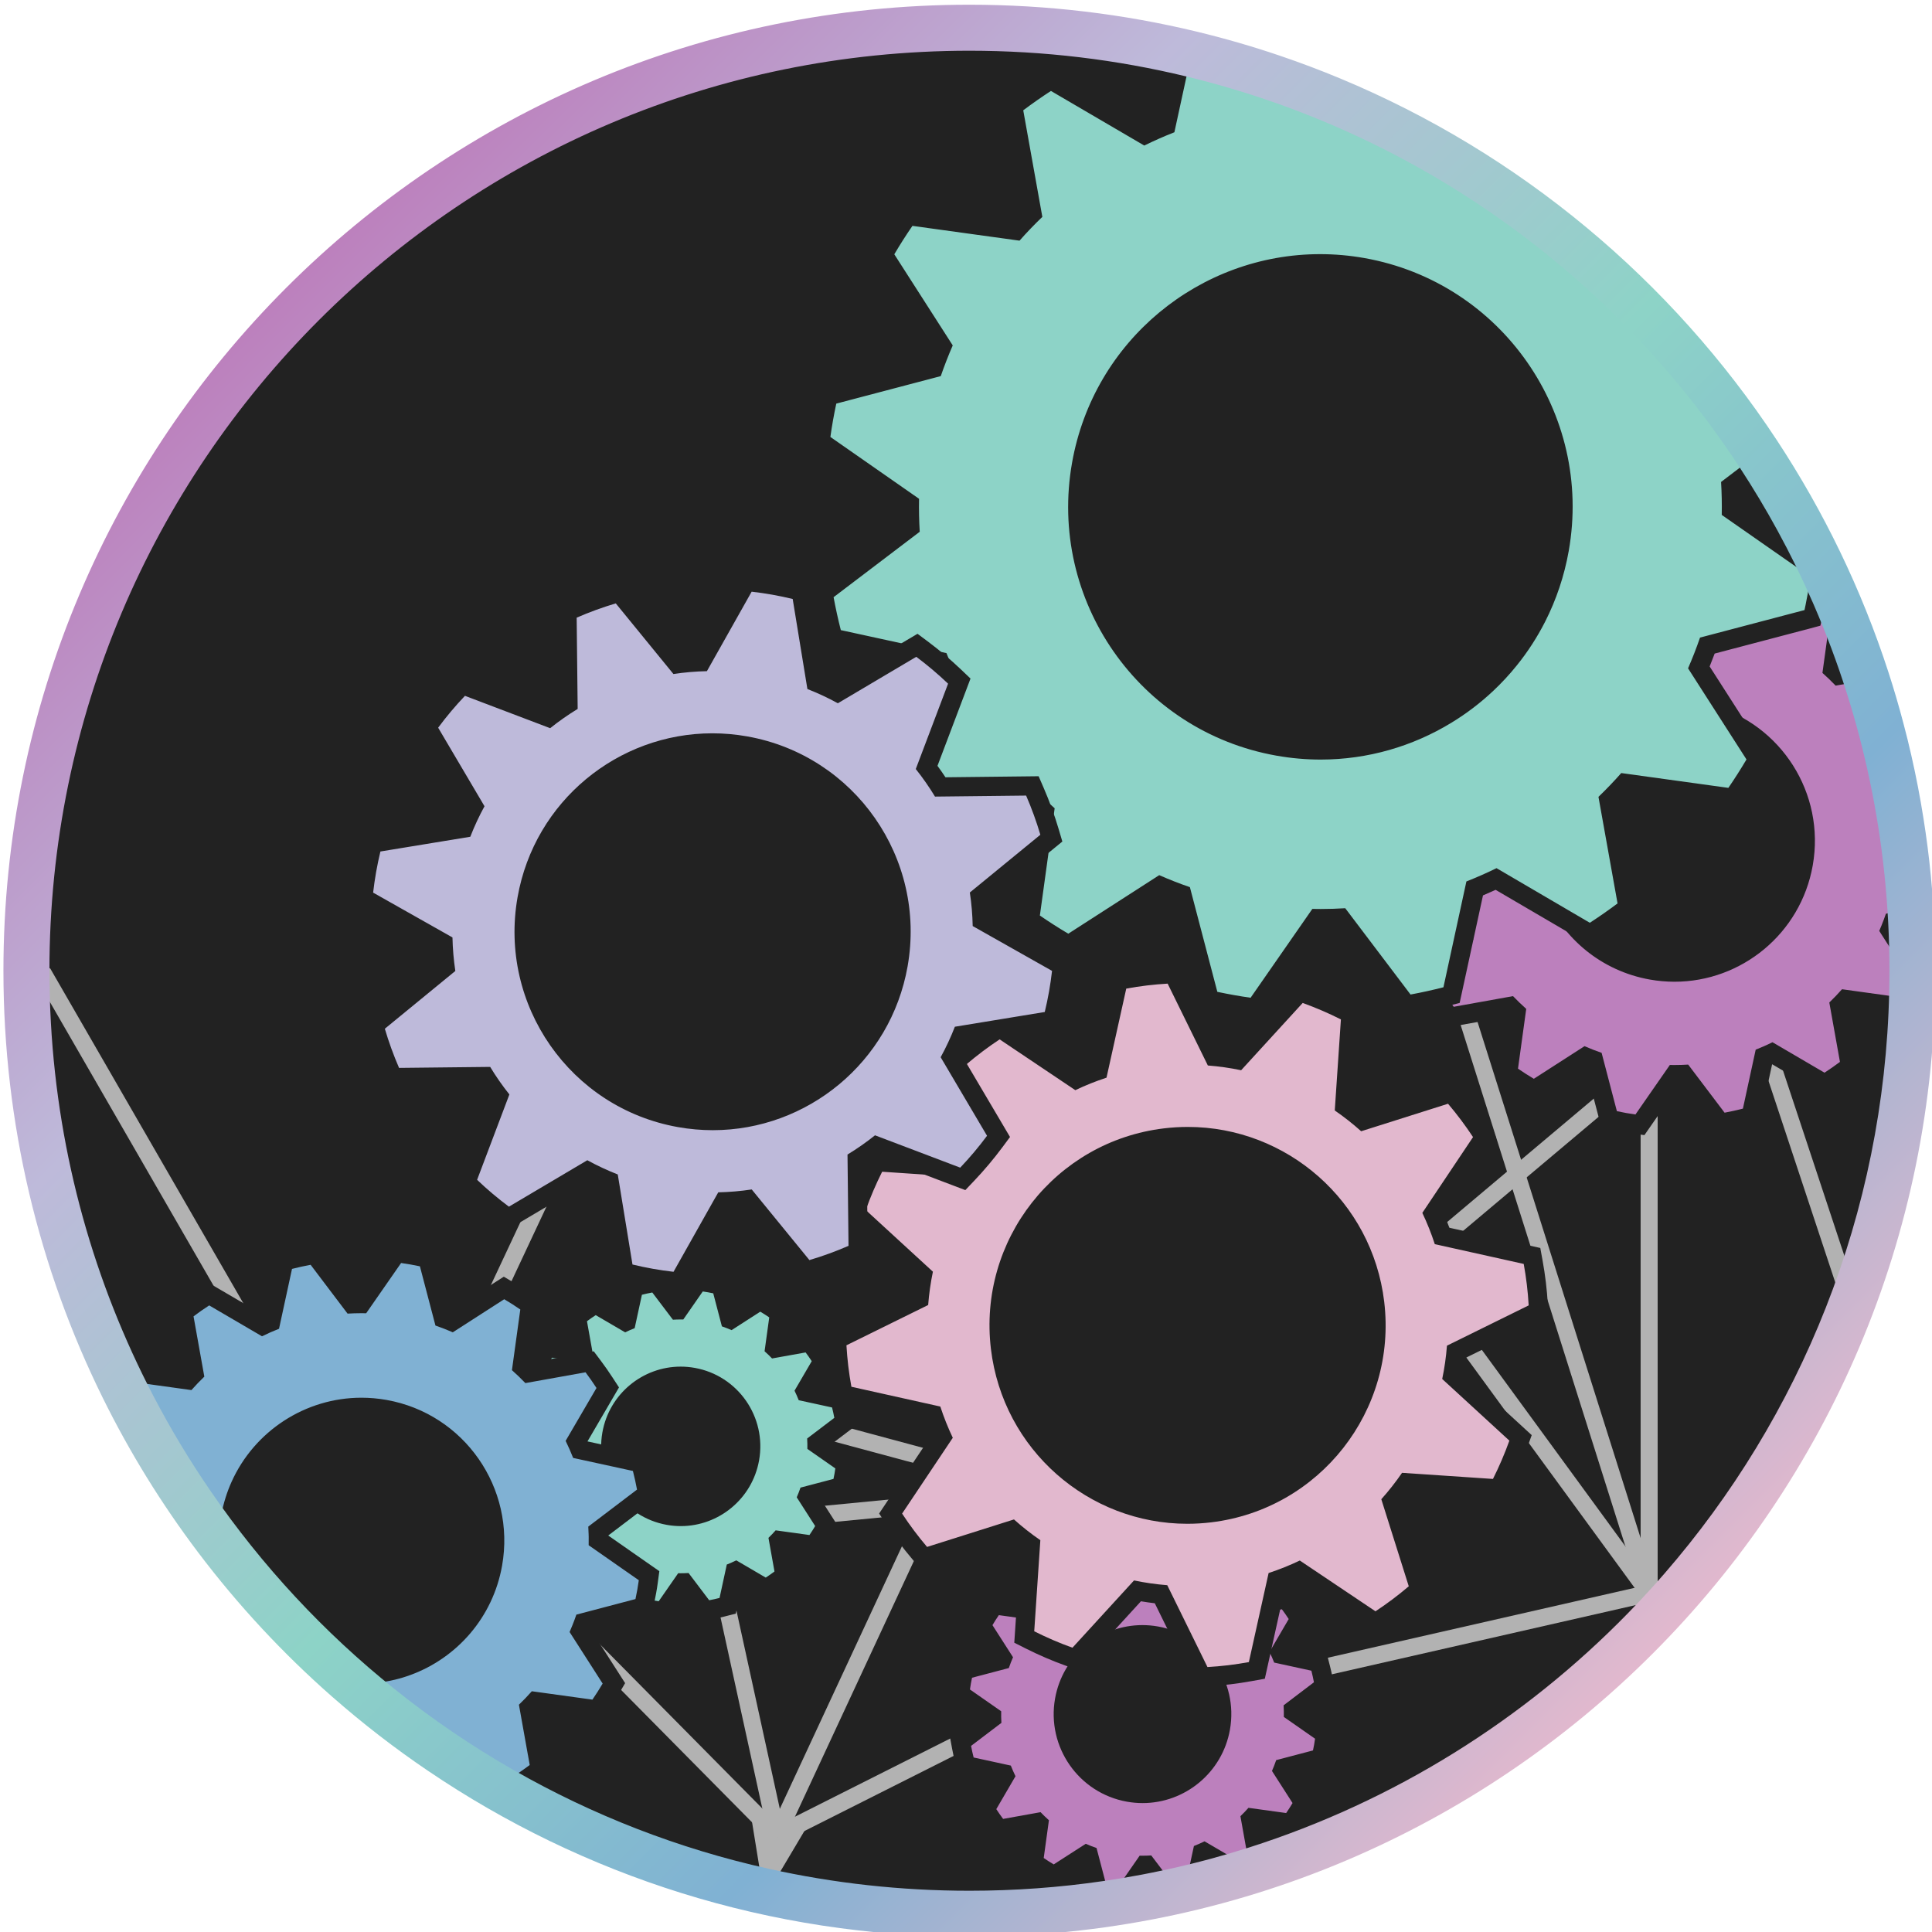
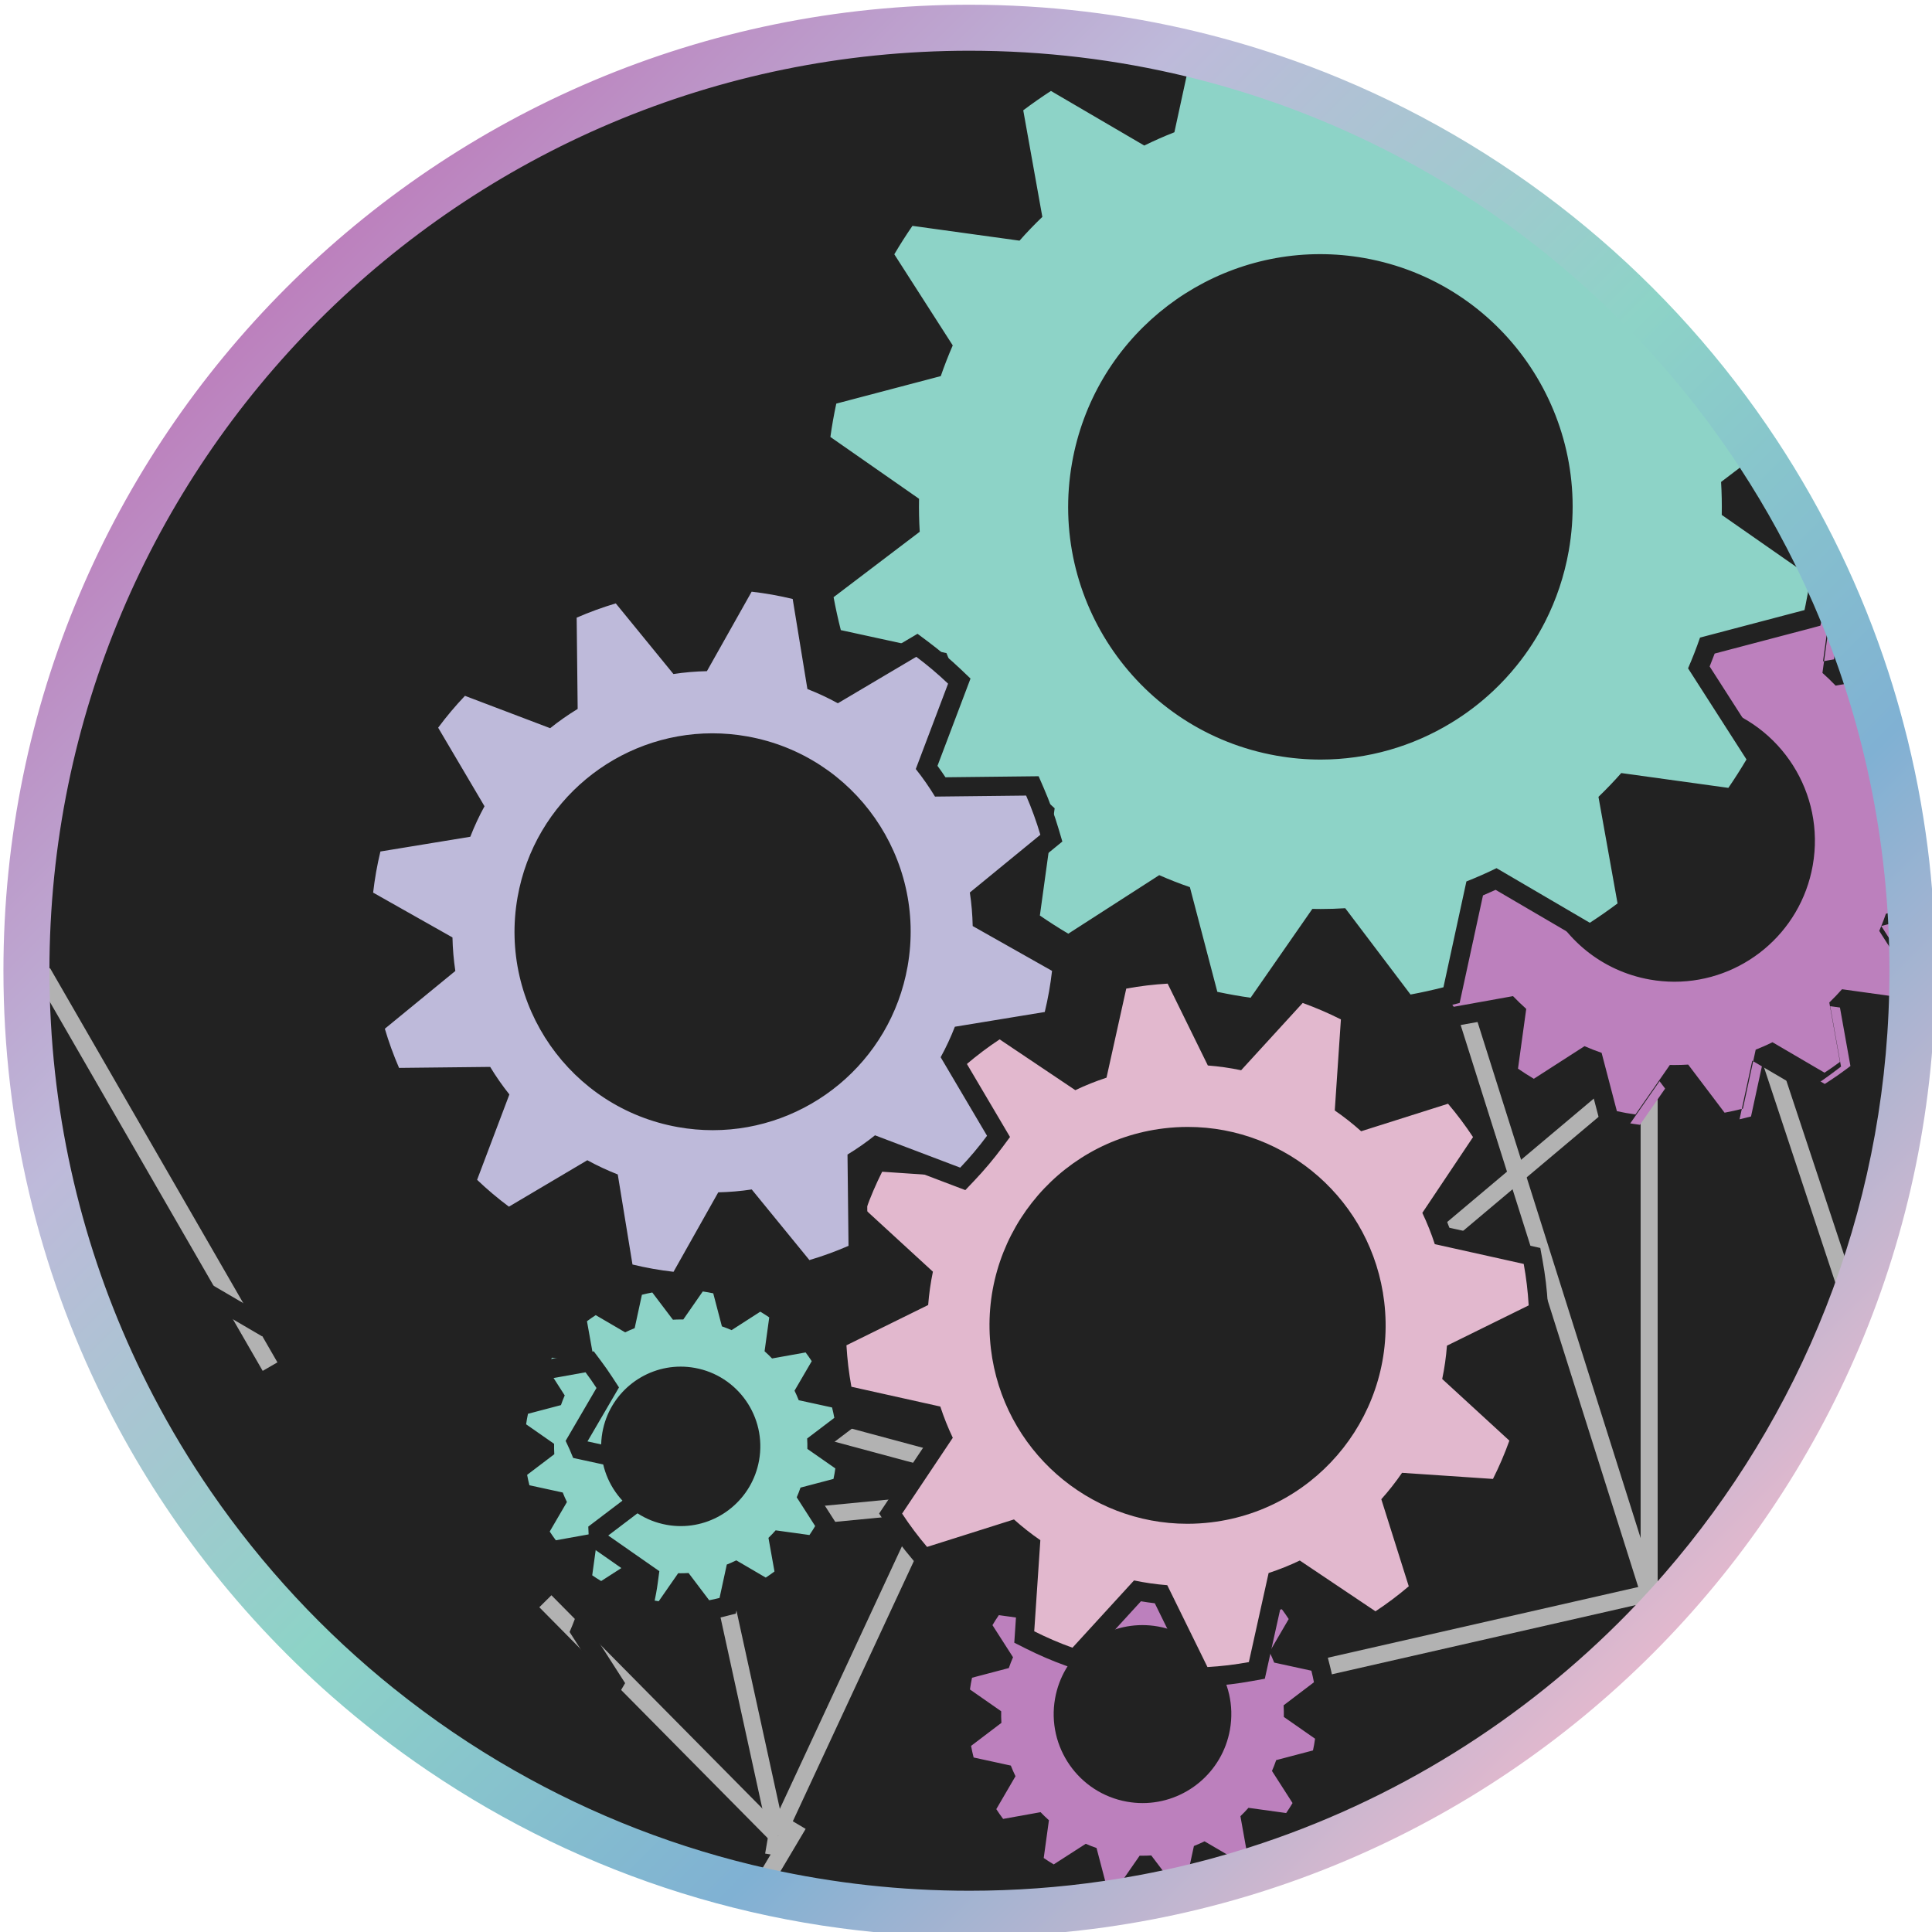
<svg xmlns="http://www.w3.org/2000/svg" id="a" data-name="Слой 1" viewBox="0 0 512 512" version="1.1" width="512" height="512">
  <defs id="defs6">
    <style id="style1">
      .c {
        fill: #80b1d3;
      }

      .d {
        fill: #8dd3c7;
      }

      .e {
        fill: #222;
      }

      .f {
        fill: #e2b8ce;
      }

      .g {
        fill: none;
        stroke: #b2b2b2;
        stroke-miterlimit: 10;
        stroke-width: 8px;
      }

      .h {
        fill: #bc80bd;
      }

      .i {
        fill: url(#b);
      }

      .j {
        fill: #bebada;
      }
    </style>
    <linearGradient id="b" data-name="Безымянный градиент 65" x1="133.306" y1="132.374" x2="774.715" y2="773.784" gradientUnits="userSpaceOnUse" gradientTransform="matrix(0.564,0,0,0.565,0.911,1.256)">
      <stop offset="0" stop-color="#bc80bd" id="stop1" />
      <stop offset=".087" stop-color="#bc96c8" id="stop2" />
      <stop offset=".237" stop-color="#bebada" id="stop3" />
      <stop offset=".506" stop-color="#8dd3c7" id="stop4" />
      <stop offset=".751" stop-color="#80b1d3" id="stop5" />
      <stop offset="1" stop-color="#e2b8ce" id="stop6" />
    </linearGradient>
  </defs>
  <ellipse class="e" cx="257.436" cy="257.691" rx="248.495" ry="247.22" id="ellipse6" style="stroke-width:0.564" />
  <g id="g36" transform="matrix(0.564,0,0,0.565,0.911,1.256)">
    <line class="g" x1="363.433" y1="858.631" x2="361.85" y2="867.861" id="line6" />
    <line class="g" x1="254.641" y1="748.835" x2="363.433" y2="858.631" id="line7" />
    <line class="g" x1="333.211" y1="720.686" x2="363.433" y2="858.631" id="line8" />
    <line class="g" x1="826.29" y1="482.806" x2="869.806" y2="613.949" id="line9" />
    <line class="g" x1="444.531" y1="684.565" x2="363.433" y2="858.631" id="line10" />
-     <line class="g" x1="476.575" y1="801.764" x2="363.433" y2="858.631" id="line11" />
    <line class="g" x1="259.552" y1="720.238" x2="469.455" y2="699.993" id="line12" />
-     <line class="g" x1="355.125" y1="848.213" x2="360.004" y2="878.279" id="line13" />
    <line class="g" x1="373.498" y1="853.572" x2="358.949" y2="878.015" id="line14" />
    <line class="g" x1="364.503" y1="662.861" x2="454.143" y2="686.938" id="line15" />
    <line class="g" x1="773.279" y1="482.806" x2="773.279" y2="745.092" id="line16" />
-     <line class="g" x1="662.905" y1="594.313" x2="773.279" y2="745.092" id="line17" />
    <line class="g" x1="585.762" y1="787.738" x2="773.279" y2="745.092" id="line18" />
    <line class="g" x1="799.389" y1="474.499" x2="656.796" y2="594.313" id="line19" />
    <line class="g" x1="668.839" y1="415.158" x2="773.279" y2="745.092" id="line20" />
    <line class="g" x1="18.441" y1="453.881" x2="125.279" y2="638.783" id="line21" />
-     <line class="g" x1="215.477" y1="638.783" x2="264.531" y2="534.406" id="line22" />
    <g id="g23">
      <path class="h" d="m 766.203,524.968 c -1.501,-0.216 -3.003,-0.453 -4.494,-0.71 -1.46,-0.26 -2.935,-0.552 -4.533,-0.896 l -2.7,-0.583 -2.813,-10.69 -4.468,-17.044 c -1.283,-0.474 -2.568,-0.975 -3.848,-1.501 l -24.161,15.519 -2.391,-1.421 c -2.645,-1.571 -5.23,-3.223 -7.687,-4.907 l -2.292,-1.572 3.926,-28.444 c -0.999,-0.929 -1.993,-1.886 -2.975,-2.865 l -28.247,5.07 -1.666,-2.219 c -1.8,-2.399 -3.563,-4.921 -5.24,-7.494 l -1.518,-2.328 14.482,-24.786 c -0.58,-1.255 -1.136,-2.518 -1.663,-3.779 l -28.068,-6.097 -0.685,-2.699 c -0.733,-2.887 -1.39,-5.878 -1.953,-8.891 l -0.511,-2.733 22.879,-17.341 c -0.055,-1.375 -0.084,-2.76 -0.086,-4.147 l -23.533,-16.377 0.377,-2.733 c 0.212,-1.532 0.453,-3.062 0.719,-4.546 0.246,-1.386 0.537,-2.857 0.89,-4.495 l 0.581,-2.704 27.736,-7.289 c 0.47,-1.275 0.969,-2.552 1.502,-3.848 l -9.69,-15.084 3.944,-2.396 c 6.821,-4.143 13.218,-9.011 19.011,-14.469 l 1.568,-1.478 5.987,0.829 c 0.932,-1.008 1.888,-2.003 2.861,-2.981 l -1.113,-6.216 1.293,-1.599 c 4.932,-6.099 9.247,-12.764 12.827,-19.809 l 2.162,-4.254 16.591,9.694 c 1.265,-0.587 2.529,-1.144 3.787,-1.667 l 6.093,-28.051 2.688,-0.691 c 2.931,-0.753 5.932,-1.412 8.921,-1.958 l 2.723,-0.498 17.338,22.864 c 1.384,-0.053 2.767,-0.08 4.135,-0.082 l 16.387,-23.531 2.731,0.376 c 1.516,0.209 3.045,0.45 4.546,0.718 1.458,0.251 2.888,0.545 4.469,0.875 l 2.726,0.569 7.297,27.761 c 1.273,0.468 2.558,0.967 3.845,1.496 l 17.535,-11.261 0.694,-0.44 5.913,-3.806 2.39,1.411 c 2.653,1.567 5.247,3.223 7.708,4.921 l 2.281,1.574 -3.924,28.426 c 0.985,0.912 1.974,1.863 2.975,2.865 l 16.75,-3.002 1.212,3.731 c 2.531,7.793 4.873,15.772 6.963,23.715 l 0.147,0.562 v 1.8 l -0.614,1.062 -2.271,3.887 c 0.577,1.248 1.133,2.509 1.666,3.777 l 4.075,0.883 0.639,2.786 c 2.209,9.626 4.13,19.569 5.709,29.553 l 0.422,2.666 -2.506,1.894 c 0.053,1.379 0.08,2.757 0.082,4.125 l 3.938,2.734 v 2.078 c 1.087,8.546 1.94,17.314 2.539,26.068 l 0.011,0.153 v 3.625 l -3.358,0.892 -9.897,2.596 c -0.436,1.183 -0.896,2.371 -1.377,3.55 -0.043,0.105 -0.087,0.209 -0.13,0.313 l 15.521,24.153 -1.418,2.39 c -1.56,2.631 -3.208,5.215 -4.899,7.681 l -1.573,2.293 -28.447,-3.935 c -0.931,1.006 -1.887,2.001 -2.862,2.979 l 5.07,28.252 -2.219,1.664 c -2.372,1.779 -4.899,3.541 -7.511,5.235 l -2.325,1.509 -24.772,-14.474 c -1.25,0.581 -2.516,1.139 -3.789,1.671 l -6.095,28.047 -2.688,0.69 c -2.887,0.741 -5.883,1.403 -8.905,1.966 l -2.732,0.509 -17.339,-22.877 c -1.377,0.055 -2.761,0.084 -4.138,0.086 l -16.388,23.548 z m 18.838,-194.34 c -29.85,0 -55.305,21.369 -60.526,50.812 -2.117,11.921 -0.706,24.071 4.08,35.138 8.237,19.05 25.346,32.589 45.767,36.216 3.584,0.637 7.229,0.959 10.837,0.959 29.844,0 55.294,-21.371 60.515,-50.815 5.593,-31.514 -13.435,-61.647 -44.259,-70.094 -1.835,-0.505 -3.711,-0.928 -5.581,-1.258 -3.585,-0.636 -7.228,-0.958 -10.832,-0.958 z" id="path22" />
-       <path class="e" d="m 803.394,263.874 c 1.45,0.2 2.91,0.43 4.37,0.69 1.45,0.25 2.9,0.55 4.34,0.85 l 6.76,25.72 0.43,1.65 c 2.73,0.93 5.41,1.98 8.03,3.12 l 14.82,-9.52 3.6,-2.31 h 0.01 l 0.57,-0.37 1.22,-0.78 3.59,-2.31 c 2.54,1.5 5.02,3.08 7.44,4.75 l -2.56,18.55 -1.31,9.49 c 2.16,1.9 4.22,3.9 6.21,5.97 l 0.5,-0.09 14.73,-2.64 c 2.51,7.73 4.81,15.56 6.89,23.47 v 0.01 l -3.47,5.94 c 1.26,2.58 2.42,5.21 3.48,7.89 l 3.6,0.78 c 2.21,9.63 4.09,19.39 5.65,29.25 l -2.25,1.7 c 0.17,2.85 0.23,5.72 0.17,8.62 l 3.96,2.75 v 0.01 c 1.1,8.61 1.95,17.32 2.55,26.09 v 0.01 l -12.2,3.2 c -0.65,1.9 -1.35,3.76 -2.1,5.6 -0.34,0.82 -0.68,1.63 -1.03,2.44 l 1.22,1.91 14.08,21.91 c -1.5,2.53 -3.08,5.01 -4.74,7.43 l -9.11,-1.26 -6.3,-0.87 -12.64,-1.75 c -1.91,2.16 -3.9,4.23 -5.97,6.22 l 5,27.86 c -2.36,1.77 -4.78,3.45 -7.26,5.06 l -24.44,-14.28 c -2.57,1.27 -5.2,2.43 -7.89,3.48 l -6.01,27.66 c -2.84,0.73 -5.71,1.36 -8.61,1.9 l -17.1,-22.56 c -2.138,0.135 -4.291,0.202 -6.454,0.202 -0.721,0 -1.443,-0.008 -2.166,-0.022 l -9.73,13.98 -6.43,9.24 c -1.46,-0.21 -2.92,-0.44 -4.37,-0.69 -1.46,-0.26 -2.91,-0.55 -4.35,-0.86 l -2.11,-8.02 -5.07,-19.34 c -2.74,-0.94 -5.42,-1.99 -8.03,-3.13 l -23.82,15.3 c -2.54,-1.51 -5.02,-3.09 -7.44,-4.75 l 3.87,-28.04 c -2.15,-1.91 -4.22,-3.91 -6.21,-5.98 l -23.36,4.19 -4.5,0.81 c -1.77,-2.36 -3.46,-4.78 -5.07,-7.25 l 4.88,-8.35 9.4,-16.09 c -1.26,-2.58 -2.42,-5.21 -3.47,-7.89 l -3.78,-0.82 -10.73,-2.33 -13.16,-2.86 c -0.72,-2.84 -1.35,-5.72 -1.89,-8.61 l 22.56,-17.1 c -0.18,-2.86 -0.24,-5.73 -0.18,-8.63 L 656.794,373.914 c 0.2,-1.45 0.43,-2.91 0.69,-4.37 0.26,-1.46 0.55,-2.9 0.86,-4.34 l 27.36,-7.19 c 0.94,-2.74 1.99,-5.41 3.13,-8.03 l -8.48,-13.2 c 7.08,-4.3 13.71,-9.34 19.76,-15.04 l 6.21,0.86 c 1.91,-2.16 3.9,-4.23 5.97,-6.22 l -1.17,-6.53 c 5.11,-6.32 9.59,-13.22 13.34,-20.6 l 14.53,8.49 c 2.58,-1.27 5.2,-2.43 7.89,-3.47 l 6.01,-27.67 c 2.84,-0.73 5.71,-1.36 8.61,-1.89 l 17.1,22.55 c 2.13,-0.127 4.276,-0.193 6.432,-0.193 0.729,0 1.458,0.008 2.188,0.023 l 16.17,-23.22 m -18.196,194.379 c 31.418,0 59.269,-22.515 64.946,-54.529 6.01,-33.87 -14.95,-66.3 -47.5,-75.22 -1.96,-0.54 -3.95,-0.99 -5.99,-1.35 -3.902,-0.692 -7.783,-1.026 -11.613,-1.026 -31.423,0.001 -59.279,22.509 -64.957,54.526 -2.35,13.23 -0.58,26.24 4.38,37.71 8.51,19.68 26.42,34.83 49.11,38.86 3.907,0.694 7.79,1.029 11.624,1.029 m 13.962,-204.048 -3.152,4.526 -13.283,19.074 -14.05,-18.529 -3.344,-4.41 -5.445,0.995 c -3.094,0.566 -6.201,1.247 -9.233,2.027 l -5.376,1.382 -1.178,5.425 -4.936,22.725 -10.159,-5.936 -8.24,-4.815 -4.324,8.509 c -3.437,6.764 -7.58,13.163 -12.315,19.018 l -2.586,3.198 0.725,4.048 0.278,1.553 -1.195,-0.165 -4.269,-0.591 -3.137,2.956 c -5.565,5.243 -11.708,9.919 -18.26,13.898 l -7.889,4.791 4.989,7.766 5.747,8.945 -22.472,5.905 -5.348,1.405 -1.163,5.405 c -0.362,1.683 -0.664,3.206 -0.922,4.656 -0.277,1.556 -0.528,3.144 -0.745,4.719 l -0.754,5.465 4.528,3.151 19.081,13.28 -18.537,14.051 -4.432,3.359 1.021,5.466 c 0.579,3.099 1.256,6.184 2.013,9.169 l 1.369,5.4 5.444,1.183 13.16,2.86 9.566,2.077 -6.846,11.718 -4.879,8.349 -2.805,4.799 3.036,4.657 c 1.727,2.649 3.547,5.252 5.41,7.735 l 3.331,4.441 5.463,-0.983 4.5,-0.81 18.37,-3.295 -3.179,23.037 -0.76,5.507 4.585,3.145 c 2.531,1.736 5.2,3.44 7.932,5.064 l 4.782,2.843 4.681,-3.007 19.563,-12.566 3.787,14.446 2.112,8.028 1.406,5.345 5.403,1.163 c 1.651,0.355 3.177,0.657 4.666,0.922 1.558,0.269 3.112,0.514 4.667,0.738 l 5.496,0.79 3.172,-4.558 6.43,-9.24 6.845,-9.834 14.046,18.53 3.357,4.429 5.463,-1.017 c 3.132,-0.583 6.228,-1.267 9.203,-2.031 l 5.376,-1.382 1.179,-5.424 4.938,-22.725 20.067,11.725 4.789,2.798 4.652,-3.02 c 2.704,-1.756 5.315,-3.575 7.76,-5.409 l 4.439,-3.329 -0.98,-5.461 -4.106,-22.881 7.624,1.055 6.303,0.87 9.108,1.26 5.509,0.762 3.146,-4.586 c 1.748,-2.549 3.451,-5.217 5.06,-7.931 l 2.834,-4.78 -3.004,-4.675 -12.576,-19.569 7.318,-1.919 6.717,-1.762 v -7.251 l -0.021,-0.317 c -0.598,-8.741 -1.449,-17.5 -2.529,-26.045 v -4.138 l -3.658,-2.55 2.511,-1.897 -0.844,-5.333 c -1.597,-10.094 -3.538,-20.139 -5.768,-29.856 l -1.279,-5.572 -4.246,-0.92 0.914,-1.565 1.229,-2.104 v -3.6 l -0.296,-1.135 c -2.109,-8.018 -4.475,-16.08 -7.034,-23.961 l -2.424,-7.464 -7.724,1.384 -10.245,1.836 0.618,-4.477 2.56,-18.55 0.758,-5.49 -4.562,-3.148 c -2.55,-1.759 -5.233,-3.472 -7.975,-5.092 l -4.779,-2.822 -4.667,3.003 -3.59,2.31 -0.333,0.213 -1.457,0.931 -3.6,2.31 -10.569,6.789 -5.906,-22.472 -1.416,-5.387 -5.453,-1.136 c -1.33,-0.277 -2.985,-0.622 -4.646,-0.908 -1.508,-0.269 -3.095,-0.519 -4.67,-0.736 z m -13.962,195.048 c -3.344,0 -6.725,-0.299 -10.05,-0.89 -18.928,-3.362 -34.787,-15.911 -42.423,-33.571 -4.435,-10.256 -5.742,-21.516 -3.779,-32.564 4.84,-27.291 28.432,-47.099 56.096,-47.1 3.342,0 6.719,0.299 10.041,0.888 1.743,0.307 3.48,0.699 5.171,1.165 28.579,7.832 46.212,35.762 41.029,64.971 -4.84,27.293 -28.427,47.101 -56.084,47.101 z" id="path23" />
+       <path class="e" d="m 803.394,263.874 c 1.45,0.2 2.91,0.43 4.37,0.69 1.45,0.25 2.9,0.55 4.34,0.85 l 6.76,25.72 0.43,1.65 c 2.73,0.93 5.41,1.98 8.03,3.12 l 14.82,-9.52 3.6,-2.31 h 0.01 l 0.57,-0.37 1.22,-0.78 3.59,-2.31 c 2.54,1.5 5.02,3.08 7.44,4.75 l -2.56,18.55 -1.31,9.49 c 2.16,1.9 4.22,3.9 6.21,5.97 l 0.5,-0.09 14.73,-2.64 c 2.51,7.73 4.81,15.56 6.89,23.47 v 0.01 l -3.47,5.94 c 1.26,2.58 2.42,5.21 3.48,7.89 l 3.6,0.78 c 2.21,9.63 4.09,19.39 5.65,29.25 l -2.25,1.7 c 0.17,2.85 0.23,5.72 0.17,8.62 l 3.96,2.75 v 0.01 c 1.1,8.61 1.95,17.32 2.55,26.09 v 0.01 l -12.2,3.2 c -0.65,1.9 -1.35,3.76 -2.1,5.6 -0.34,0.82 -0.68,1.63 -1.03,2.44 l 1.22,1.91 14.08,21.91 c -1.5,2.53 -3.08,5.01 -4.74,7.43 l -9.11,-1.26 -6.3,-0.87 -12.64,-1.75 c -1.91,2.16 -3.9,4.23 -5.97,6.22 l 5,27.86 c -2.36,1.77 -4.78,3.45 -7.26,5.06 l -24.44,-14.28 c -2.57,1.27 -5.2,2.43 -7.89,3.48 l -6.01,27.66 c -2.84,0.73 -5.71,1.36 -8.61,1.9 l -17.1,-22.56 c -2.138,0.135 -4.291,0.202 -6.454,0.202 -0.721,0 -1.443,-0.008 -2.166,-0.022 l -9.73,13.98 -6.43,9.24 c -1.46,-0.21 -2.92,-0.44 -4.37,-0.69 -1.46,-0.26 -2.91,-0.55 -4.35,-0.86 l -2.11,-8.02 -5.07,-19.34 c -2.74,-0.94 -5.42,-1.99 -8.03,-3.13 l -23.82,15.3 c -2.54,-1.51 -5.02,-3.09 -7.44,-4.75 l 3.87,-28.04 c -2.15,-1.91 -4.22,-3.91 -6.21,-5.98 l -23.36,4.19 -4.5,0.81 c -1.77,-2.36 -3.46,-4.78 -5.07,-7.25 l 4.88,-8.35 9.4,-16.09 c -1.26,-2.58 -2.42,-5.21 -3.47,-7.89 l -3.78,-0.82 -10.73,-2.33 -13.16,-2.86 c -0.72,-2.84 -1.35,-5.72 -1.89,-8.61 l 22.56,-17.1 c -0.18,-2.86 -0.24,-5.73 -0.18,-8.63 L 656.794,373.914 c 0.2,-1.45 0.43,-2.91 0.69,-4.37 0.26,-1.46 0.55,-2.9 0.86,-4.34 l 27.36,-7.19 c 0.94,-2.74 1.99,-5.41 3.13,-8.03 l -8.48,-13.2 c 7.08,-4.3 13.71,-9.34 19.76,-15.04 l 6.21,0.86 c 1.91,-2.16 3.9,-4.23 5.97,-6.22 l -1.17,-6.53 c 5.11,-6.32 9.59,-13.22 13.34,-20.6 l 14.53,8.49 c 2.58,-1.27 5.2,-2.43 7.89,-3.47 l 6.01,-27.67 c 2.84,-0.73 5.71,-1.36 8.61,-1.89 l 17.1,22.55 c 2.13,-0.127 4.276,-0.193 6.432,-0.193 0.729,0 1.458,0.008 2.188,0.023 l 16.17,-23.22 m -18.196,194.379 c 31.418,0 59.269,-22.515 64.946,-54.529 6.01,-33.87 -14.95,-66.3 -47.5,-75.22 -1.96,-0.54 -3.95,-0.99 -5.99,-1.35 -3.902,-0.692 -7.783,-1.026 -11.613,-1.026 -31.423,0.001 -59.279,22.509 -64.957,54.526 -2.35,13.23 -0.58,26.24 4.38,37.71 8.51,19.68 26.42,34.83 49.11,38.86 3.907,0.694 7.79,1.029 11.624,1.029 m 13.962,-204.048 -3.152,4.526 -13.283,19.074 -14.05,-18.529 -3.344,-4.41 -5.445,0.995 c -3.094,0.566 -6.201,1.247 -9.233,2.027 l -5.376,1.382 -1.178,5.425 -4.936,22.725 -10.159,-5.936 -8.24,-4.815 -4.324,8.509 c -3.437,6.764 -7.58,13.163 -12.315,19.018 l -2.586,3.198 0.725,4.048 0.278,1.553 -1.195,-0.165 -4.269,-0.591 -3.137,2.956 c -5.565,5.243 -11.708,9.919 -18.26,13.898 l -7.889,4.791 4.989,7.766 5.747,8.945 -22.472,5.905 -5.348,1.405 -1.163,5.405 c -0.362,1.683 -0.664,3.206 -0.922,4.656 -0.277,1.556 -0.528,3.144 -0.745,4.719 l -0.754,5.465 4.528,3.151 19.081,13.28 -18.537,14.051 -4.432,3.359 1.021,5.466 c 0.579,3.099 1.256,6.184 2.013,9.169 l 1.369,5.4 5.444,1.183 13.16,2.86 9.566,2.077 -6.846,11.718 -4.879,8.349 -2.805,4.799 3.036,4.657 c 1.727,2.649 3.547,5.252 5.41,7.735 l 3.331,4.441 5.463,-0.983 4.5,-0.81 18.37,-3.295 -3.179,23.037 -0.76,5.507 4.585,3.145 c 2.531,1.736 5.2,3.44 7.932,5.064 l 4.782,2.843 4.681,-3.007 19.563,-12.566 3.787,14.446 2.112,8.028 1.406,5.345 5.403,1.163 l 5.496,0.79 3.172,-4.558 6.43,-9.24 6.845,-9.834 14.046,18.53 3.357,4.429 5.463,-1.017 c 3.132,-0.583 6.228,-1.267 9.203,-2.031 l 5.376,-1.382 1.179,-5.424 4.938,-22.725 20.067,11.725 4.789,2.798 4.652,-3.02 c 2.704,-1.756 5.315,-3.575 7.76,-5.409 l 4.439,-3.329 -0.98,-5.461 -4.106,-22.881 7.624,1.055 6.303,0.87 9.108,1.26 5.509,0.762 3.146,-4.586 c 1.748,-2.549 3.451,-5.217 5.06,-7.931 l 2.834,-4.78 -3.004,-4.675 -12.576,-19.569 7.318,-1.919 6.717,-1.762 v -7.251 l -0.021,-0.317 c -0.598,-8.741 -1.449,-17.5 -2.529,-26.045 v -4.138 l -3.658,-2.55 2.511,-1.897 -0.844,-5.333 c -1.597,-10.094 -3.538,-20.139 -5.768,-29.856 l -1.279,-5.572 -4.246,-0.92 0.914,-1.565 1.229,-2.104 v -3.6 l -0.296,-1.135 c -2.109,-8.018 -4.475,-16.08 -7.034,-23.961 l -2.424,-7.464 -7.724,1.384 -10.245,1.836 0.618,-4.477 2.56,-18.55 0.758,-5.49 -4.562,-3.148 c -2.55,-1.759 -5.233,-3.472 -7.975,-5.092 l -4.779,-2.822 -4.667,3.003 -3.59,2.31 -0.333,0.213 -1.457,0.931 -3.6,2.31 -10.569,6.789 -5.906,-22.472 -1.416,-5.387 -5.453,-1.136 c -1.33,-0.277 -2.985,-0.622 -4.646,-0.908 -1.508,-0.269 -3.095,-0.519 -4.67,-0.736 z m -13.962,195.048 c -3.344,0 -6.725,-0.299 -10.05,-0.89 -18.928,-3.362 -34.787,-15.911 -42.423,-33.571 -4.435,-10.256 -5.742,-21.516 -3.779,-32.564 4.84,-27.291 28.432,-47.099 56.096,-47.1 3.342,0 6.719,0.299 10.041,0.888 1.743,0.307 3.48,0.699 5.171,1.165 28.579,7.832 46.212,35.762 41.029,64.971 -4.84,27.293 -28.427,47.101 -56.084,47.101 z" id="path23" />
    </g>
    <g id="g25">
      <path class="h" d="m 523.033,887.295 c -0.968,-0.139 -1.938,-0.29 -2.906,-0.462 -0.975,-0.173 -1.937,-0.364 -2.893,-0.566 l -2.715,-0.575 -4.646,-17.69 c -0.293,-0.112 -0.585,-0.227 -0.878,-0.343 l -15.396,9.891 -2.39,-1.416 c -1.706,-1.011 -3.372,-2.074 -4.953,-3.161 l -2.289,-1.572 2.504,-18.134 c -0.226,-0.215 -0.451,-0.432 -0.675,-0.649 l -18.008,3.23 -1.665,-2.22 c -1.172,-1.563 -2.308,-3.188 -3.375,-4.83 l -1.512,-2.326 9.229,-15.798 c -0.128,-0.285 -0.254,-0.571 -0.378,-0.857 l -17.886,-3.888 -0.69,-2.688 c -0.476,-1.851 -0.901,-3.779 -1.266,-5.731 l -0.51,-2.733 14.59,-11.06 c -0.009,-0.314 -0.016,-0.628 -0.019,-0.94 l -15.001,-10.443 0.38,-2.735 c 0.136,-0.976 0.289,-1.952 0.462,-2.929 0.172,-0.975 0.365,-1.945 0.573,-2.907 l 0.584,-2.699 17.678,-4.645 c 0.111,-0.292 0.226,-0.583 0.341,-0.874 l -9.893,-15.4 1.416,-2.39 c 1.017,-1.716 2.081,-3.383 3.164,-4.954 l 1.573,-2.283 18.13,2.5 c 0.214,-0.226 0.431,-0.451 0.649,-0.676 l -3.23,-18.008 2.22,-1.665 c 1.568,-1.176 3.194,-2.311 4.835,-3.374 l 2.324,-1.507 15.795,9.225 c 0.286,-0.129 0.571,-0.254 0.857,-0.378 l 3.888,-17.887 2.688,-0.69 c 1.879,-0.482 3.813,-0.908 5.748,-1.264 l 2.725,-0.501 11.055,14.579 c 0.314,-0.009 0.627,-0.015 0.938,-0.019 l 10.451,-15.016 2.75,0.397 c 0.966,0.14 1.935,0.287 2.903,0.459 0.974,0.173 1.935,0.368 2.891,0.57 l 2.715,0.575 4.647,17.69 c 0.291,0.111 0.583,0.226 0.875,0.341 l 15.396,-9.888 2.388,1.411 c 1.714,1.013 3.385,2.079 4.965,3.17 l 2.28,1.574 -2.503,18.125 c 0.225,0.213 0.449,0.43 0.674,0.648 l 18.005,-3.227 1.664,2.212 c 1.17,1.555 2.307,3.181 3.381,4.834 l 1.51,2.326 -9.228,15.797 c 0.127,0.285 0.253,0.571 0.377,0.857 l 17.886,3.892 0.691,2.686 c 0.476,1.852 0.902,3.782 1.266,5.737 l 0.509,2.731 -14.589,11.059 c 0.009,0.312 0.015,0.625 0.019,0.937 l 15.004,10.445 -0.384,2.737 c -0.136,0.974 -0.288,1.948 -0.461,2.923 -0.174,0.98 -0.366,1.948 -0.574,2.91 l -0.584,2.698 -17.677,4.645 c -0.112,0.293 -0.227,0.585 -0.343,0.877 l 9.894,15.401 -1.416,2.39 c -0.999,1.687 -2.062,3.352 -3.16,4.949 l -1.573,2.289 -18.133,-2.504 c -0.216,0.227 -0.433,0.453 -0.651,0.678 l 3.23,18.011 -2.221,1.664 c -1.541,1.154 -3.164,2.287 -4.826,3.368 l -2.327,1.515 -15.799,-9.23 c -0.285,0.128 -0.571,0.254 -0.857,0.377 l -3.888,17.887 -2.688,0.69 c -1.857,0.478 -3.788,0.903 -5.738,1.266 l -2.731,0.509 -11.056,-14.586 c -0.314,0.009 -0.628,0.016 -0.941,0.019 l -10.45,15.013 z M 535.17,764.525 c -18.053,0 -33.449,12.925 -36.609,30.733 -3.586,20.215 9.94,39.579 30.153,43.165 2.168,0.385 4.373,0.58 6.554,0.58 18.053,0 33.448,-12.927 36.609,-30.737 3.586,-20.213 -9.941,-39.575 -30.154,-43.162 -2.167,-0.385 -4.372,-0.579 -6.553,-0.579 z" id="path24" />
      <path class="e" d="m 546.765,720.686 c 0.919,0.132 1.84,0.272 2.762,0.435 0.921,0.163 1.835,0.349 2.743,0.541 l 4.542,17.29 c 1.729,0.591 3.423,1.254 5.074,1.975 l 15.049,-9.663 c 1.604,0.947 3.171,1.945 4.698,2.999 l -2.446,17.717 c 1.364,1.204 2.67,2.468 3.926,3.773 l 17.601,-3.155 c 1.119,1.487 2.187,3.017 3.203,4.579 l -9.021,15.441 c 0.797,1.629 1.53,3.293 2.196,4.985 l 17.477,3.802 c 0.461,1.791 0.859,3.607 1.2,5.439 l -14.254,10.805 c 0.109,1.803 0.149,3.617 0.113,5.445 l 14.669,10.212 c -0.128,0.92 -0.272,1.841 -0.436,2.762 -0.163,0.921 -0.345,1.835 -0.541,2.743 l -17.287,4.542 c -0.595,1.729 -1.258,3.422 -1.98,5.077 l 9.667,15.049 c -0.95,1.603 -1.948,3.167 -2.998,4.694 l -17.721,-2.447 c -1.204,1.364 -2.464,2.674 -3.774,3.93 l 3.158,17.602 c -1.491,1.118 -3.02,2.182 -4.582,3.198 l -15.441,-9.021 c -1.629,0.797 -3.29,1.531 -4.985,2.196 l -3.798,17.478 c -1.795,0.46 -3.611,0.859 -5.443,1.2 l -10.805,-14.254 c -1.344,0.084 -2.698,0.128 -4.059,0.128 -0.461,0 -0.924,-0.005 -1.386,-0.015 l -10.213,14.673 c -0.919,-0.132 -1.84,-0.276 -2.761,-0.439 -0.921,-0.163 -1.835,-0.345 -2.744,-0.537 l -4.542,-17.29 c -1.729,-0.591 -3.423,-1.254 -5.074,-1.979 l -15.049,9.667 c -1.603,-0.95 -3.171,-1.949 -4.698,-2.999 l 2.446,-17.717 c -1.363,-1.208 -2.67,-2.468 -3.925,-3.777 l -17.602,3.158 c -1.118,-1.491 -2.186,-3.02 -3.202,-4.583 l 9.021,-15.441 c -0.797,-1.629 -1.531,-3.29 -2.196,-4.985 l -17.477,-3.798 c -0.46,-1.795 -0.859,-3.611 -1.2,-5.439 l 14.254,-10.805 c -0.109,-1.803 -0.148,-3.621 -0.112,-5.449 l -14.669,-10.212 c 0.128,-0.92 0.272,-1.841 0.435,-2.762 0.163,-0.921 0.345,-1.835 0.541,-2.743 l 17.287,-4.542 c 0.595,-1.729 1.257,-3.418 1.979,-5.074 l -9.667,-15.049 c 0.95,-1.603 1.949,-3.171 2.998,-4.694 l 17.722,2.443 c 1.204,-1.364 2.464,-2.671 3.773,-3.926 l -3.158,-17.602 c 1.491,-1.118 3.021,-2.186 4.583,-3.198 l 15.442,9.017 c 1.629,-0.797 3.29,-1.531 4.984,-2.192 l 3.799,-17.481 c 1.795,-0.46 3.61,-0.859 5.442,-1.196 l 10.806,14.251 c 1.34,-0.081 2.691,-0.124 4.048,-0.124 0.464,0 0.93,0.005 1.396,0.015 l 10.213,-14.673 m -11.498,122.817 c 19.852,0 37.451,-14.223 41.04,-34.451 4.026,-22.691 -11.104,-44.352 -33.798,-48.379 -2.467,-0.438 -4.918,-0.649 -7.339,-0.649 -19.852,0.002 -37.451,14.223 -41.04,34.447 -4.027,22.694 11.103,44.356 33.798,48.383 2.467,0.438 4.918,0.649 7.339,0.649 m 7.282,-132.514 -3.171,4.556 -5.783,8.308 -6.122,-8.073 -3.349,-4.417 -5.451,1.003 c -2.033,0.374 -4.068,0.821 -6.049,1.329 l -5.38,1.38 -1.179,5.427 -2.151,9.899 -8.74,-5.104 -4.783,-2.793 -4.649,3.011 c -1.715,1.111 -3.427,2.306 -5.087,3.55 l -4.441,3.329 0.98,5.463 1.788,9.963 -10.036,-1.384 -5.495,-0.758 -3.146,4.568 c -1.142,1.658 -2.262,3.411 -3.328,5.21 l -2.833,4.779 3.003,4.674 5.476,8.524 -9.789,2.572 -5.343,1.404 -1.167,5.4 c -0.226,1.045 -0.43,2.079 -0.606,3.071 -0.176,0.991 -0.34,2.031 -0.488,3.092 l -0.763,5.472 4.534,3.157 8.309,5.785 -8.077,6.122 -4.431,3.359 1.021,5.466 c 0.382,2.047 0.83,4.074 1.329,6.023 l 1.38,5.38 5.427,1.179 9.898,2.151 -5.105,8.738 -2.8,4.792 3.024,4.653 c 1.12,1.724 2.314,3.432 3.547,5.077 l 3.329,4.44 5.462,-0.98 9.961,-1.787 -1.385,10.034 -0.76,5.502 4.577,3.146 c 1.666,1.145 3.418,2.264 5.207,3.324 l 4.779,2.833 4.674,-3.003 8.524,-5.475 2.572,9.792 1.41,5.368 5.43,1.15 c 1.09,0.231 2.083,0.425 3.036,0.594 0.952,0.169 1.952,0.328 3.055,0.486 l 5.494,0.788 3.171,-4.556 5.784,-8.309 6.12,8.074 3.356,4.427 5.462,-1.016 c 2.045,-0.38 4.075,-0.828 6.033,-1.33 l 5.38,-1.38 1.179,-5.427 2.151,-9.898 8.738,5.105 4.791,2.799 4.653,-3.024 c 1.746,-1.135 3.454,-2.327 5.077,-3.543 l 4.44,-3.329 -0.98,-5.462 -1.788,-9.965 10.035,1.386 5.502,0.76 3.146,-4.577 c 1.153,-1.677 2.271,-3.427 3.323,-5.203 l 2.833,-4.779 -3.002,-4.674 -5.478,-8.528 9.792,-2.573 5.343,-1.404 1.167,-5.4 c 0.226,-1.044 0.429,-2.077 0.606,-3.072 0.176,-0.994 0.34,-2.034 0.488,-3.092 l 0.762,-5.472 -4.534,-3.156 -8.307,-5.783 8.074,-6.12 4.427,-3.356 -1.016,-5.462 c -0.383,-2.057 -0.831,-4.088 -1.333,-6.037 l -1.383,-5.372 -5.42,-1.179 -9.9,-2.154 5.106,-8.74 2.799,-4.791 -3.024,-4.653 c -1.13,-1.738 -2.326,-3.449 -3.556,-5.084 l -3.329,-4.427 -5.452,0.977 -9.963,1.786 1.385,-10.031 0.758,-5.49 -4.561,-3.148 c -1.675,-1.156 -3.437,-2.281 -5.236,-3.343 l -4.773,-2.817 -4.664,2.995 -8.525,5.475 -2.572,-9.79 -1.41,-5.369 -5.43,-1.15 c -1.2,-0.254 -2.135,-0.438 -3.035,-0.598 -0.901,-0.16 -1.843,-0.309 -3.056,-0.483 z m -7.282,123.514 c -1.918,0 -3.858,-0.172 -5.767,-0.51 -17.77,-3.153 -29.662,-20.177 -26.508,-37.949 2.778,-15.655 16.311,-27.018 32.179,-27.019 1.918,0 3.857,0.172 5.766,0.51 17.77,3.153 29.662,20.175 26.509,37.945 -2.778,15.658 -16.311,27.023 -32.179,27.023 z" id="path25" />
    </g>
    <g id="g27">
      <path class="d" d="m 585.382,470.219 c -2.851,-0.404 -5.469,-0.821 -8.002,-1.275 -2.308,-0.407 -4.827,-0.898 -7.918,-1.546 l -2.724,-0.57 -12.997,-49.482 c -3.396,-1.208 -6.828,-2.548 -10.251,-4 l -43.05,27.666 -2.39,-1.415 c -4.628,-2.74 -9.205,-5.662 -13.604,-8.683 l -2.29,-1.573 7.003,-50.695 c -2.688,-2.446 -5.34,-5 -7.919,-7.629 l -50.358,9.036 -1.665,-2.214 c -3.179,-4.228 -6.297,-8.694 -9.269,-13.275 l -1.508,-2.325 11.916,-20.408 0.01,-0.01 13.875,-23.759 c -1.566,-3.305 -3.049,-6.672 -4.428,-10.057 l -50.024,-10.874 -0.687,-2.695 c -1.302,-5.109 -2.467,-10.4 -3.462,-15.725 l -0.511,-2.733 40.791,-30.926 c -0.177,-3.661 -0.253,-7.343 -0.228,-10.999 l -41.962,-29.21 0.375,-2.731 c 0.373,-2.717 0.8,-5.419 1.269,-8.033 0.425,-2.414 0.936,-5.013 1.558,-7.933 l 0.578,-2.71 49.472,-12.998 c 1.227,-3.417 2.564,-6.844 3.995,-10.233 l -27.67,-43.065 1.415,-2.389 c 2.77,-4.677 5.693,-9.25 8.688,-13.592 l 1.574,-2.281 50.691,6.991 c 2.427,-2.678 4.98,-5.333 7.627,-7.929 l -9.038,-50.367 2.226,-1.664 c 4.417,-3.302 8.878,-6.415 13.259,-9.252 l 2.324,-1.505 44.181,25.798 c 3.311,-1.574 6.68,-3.057 10.062,-4.43 l 4.452,-20.464 4.115,-18.953 4.473,1.076 c 13.143,3.161 26.256,6.958 38.978,11.286 l 1.305,0.444 9.638,12.713 c 3.141,-0.152 6.288,-0.229 9.385,-0.229 0.536,0 1.072,0.002 1.609,0.006 l 2.637,-3.783 3.348,1.394 c 41.205,17.149 79.577,40.364 114.052,68.999 34.227,28.429 63.975,61.667 88.417,98.791 l 2.316,3.519 -15.188,11.503 -4.153,3.156 c 0.177,3.661 0.253,7.34 0.228,10.988 l 41.973,29.229 -0.389,2.742 c -0.437,3.083 -0.839,5.626 -1.265,8.002 -0.309,1.765 -0.651,3.548 -1.017,5.282 -0.151,0.771 -0.324,1.585 -0.497,2.399 0,0 -0.062,0.292 -0.084,0.381 l -0.632,2.589 -3.667,0.984 h -0.024 l -3.57,0.934 -42.115,11.071 c -1.229,3.432 -2.566,6.865 -3.996,10.253 l 27.66,43.068 -1.418,2.39 c -2.763,4.658 -5.681,9.228 -8.67,13.582 l -1.573,2.291 -50.708,-7.002 c -2.43,2.683 -4.98,5.34 -7.617,7.934 l 9.037,50.355 -2.219,1.665 c -4.191,3.145 -8.654,6.261 -13.265,9.262 l -2.327,1.515 -44.182,-25.814 c -3.308,1.567 -6.675,3.049 -10.057,4.427 l -10.873,50.024 -2.695,0.687 c -5.271,1.344 -10.573,2.51 -15.756,3.465 l -2.727,0.502 -30.907,-40.78 c -3.156,0.158 -6.292,0.238 -9.354,0.238 -0.548,0 -1.096,-0.002 -1.645,-0.008 l -29.224,41.977 z m 33.294,-348.737 c -55.295,0 -102.449,39.578 -112.121,94.107 -5.323,29.989 1.35,60.253 18.79,85.22 17.439,24.967 43.559,41.646 73.545,46.963 6.636,1.179 13.386,1.776 20.065,1.776 20.787,0 41.209,-5.744 59.059,-16.609 6.825,-4.145 13.222,-9.013 19.015,-14.471 3.812,-3.588 7.373,-7.435 10.589,-11.434 4.939,-6.109 9.255,-12.774 12.835,-19.819 5.06,-9.962 8.63,-20.658 10.611,-31.79 10.979,-61.892 -30.443,-121.185 -92.336,-132.171 -6.63,-1.176 -13.377,-1.772 -20.052,-1.772 z" id="path26" />
      <path class="e" d="m 558.304,22.554 c 13.1,3.15 25.97,6.88 38.58,11.17 l 10.25,13.52 c 3.818,-0.232 7.663,-0.352 11.528,-0.352 1.309,0 2.62,0.014 3.932,0.042 l 1.93,-2.77 c 82.27,34.24 152,92.54 200.44,166.11 l -11.83,8.96 -5.04,3.83 -1.02,0.77 c 0.31,5.12 0.42,10.27 0.32,15.46 l 17.84,12.42 11.3,7.87 12.52,8.72 c -0.37,2.61 -0.77,5.22 -1.24,7.84 -0.3,1.72 -0.63,3.44 -0.99,5.15 -0.16,0.81 -0.33,1.61 -0.5,2.41 -0.02,0.08 -0.03,0.15 -0.05,0.23 l -0.52,0.14 h -0.01 l -4.13,1.08 -22.75,5.98 -21.68,5.7 c -1.69,4.91 -3.57,9.72 -5.62,14.42 l 11.08,17.25 16.37,25.49 c -2.7,4.55 -5.53,8.99 -8.51,13.33 l -50.33,-6.95 c -3.41,3.87 -6.99,7.59 -10.71,11.16 l 8.97,49.98 c -4.24,3.18 -8.58,6.2 -13.02,9.09 L 724.464,418.364 701.564,404.984 c -4.62,2.26 -9.34,4.34 -14.15,6.23 l -4,18.39 -4.07,18.73 -2.72,12.52 c -5.1,1.3 -10.25,2.44 -15.46,3.4 l -30.68,-40.48 c -3.805,0.238 -7.643,0.366 -11.494,0.366 -1.321,0 -2.643,-0.015 -3.966,-0.046 l -29.01,41.67 c -2.61,-0.37 -5.22,-0.78 -7.84,-1.25 -2.61,-0.46 -5.21,-0.98 -7.79,-1.52 l -12.9,-49.11 c -4.91,-1.67 -9.72,-3.56 -14.41,-5.62 l -42.73,27.46 c -4.56,-2.7 -9.01,-5.54 -13.35,-8.52 l 6.95,-50.31 c -3.87,-3.43 -7.58,-7.01 -11.14,-10.73 l -28.2,5.06 -21.79,3.91 c -3.18,-4.23 -6.21,-8.58 -9.09,-13.02 l 10.23,-17.52 0.01,-0.01 15.37,-26.32 c -2.26,-4.62 -4.34,-9.34 -6.23,-14.15 l -49.64,-10.79 c -1.3,-5.1 -2.43,-10.25 -3.4,-15.44 l 40.48,-30.69 c -0.31,-5.12 -0.42,-10.28 -0.32,-15.47 l -41.66,-29 c 0.36,-2.62 0.77,-5.23 1.24,-7.85 0.46,-2.61 0.98,-5.21 1.53,-7.79 l 49.1,-12.9 c 1.69,-4.9 3.57,-9.7 5.62,-14.4 l -27.46,-42.74 c 2.7,-4.56 5.54,-9.01 8.52,-13.33 l 50.32,6.94 c 3.42,-3.88 7,-7.59 10.72,-11.15 L 479.184,49.514 c 4.24,-3.17 8.58,-6.21 13.01,-9.08 l 43.86,25.61 c 4.62,-2.27 9.34,-4.35 14.15,-6.23 l 3.61,-16.61 1.35,-6.19 3.14,-14.46 m 60.651,331.496 c 22.124,0 43.266,-6.227 61.399,-17.266 7.08,-4.3 13.71,-9.34 19.76,-15.04 3.92,-3.69 7.61,-7.66 11.01,-11.89 5.11,-6.32 9.59,-13.22 13.34,-20.6 5.16,-10.16 8.93,-21.24 11.03,-33.04 11.43,-64.44 -31.53,-125.95 -95.98,-137.39 -7.002,-1.242 -13.966,-1.841 -20.838,-1.841 -56.383,10e-4 -106.363,40.382 -116.552,97.821 -11.44,64.45 31.53,125.97 95.98,137.4 7.007,1.245 13.974,1.846 20.851,1.846 m -67.493,-342.397 -1.953,8.992 -3.14,14.46 -1.348,6.182 -2.603,11.974 c -1.989,0.837 -3.97,1.709 -5.934,2.613 l -39.752,-23.211 -4.783,-2.793 -4.649,3.011 c -4.471,2.896 -9.015,6.068 -13.506,9.425 l -4.451,3.328 0.982,5.47 8.13,45.308 c -1.536,1.544 -3.039,3.106 -4.5,4.678 l -45.612,-6.291 -5.491,-0.757 -3.147,4.562 c -3.054,4.428 -6.034,9.089 -8.856,13.855 l -2.829,4.778 3.002,4.672 24.895,38.747 c -0.818,2.003 -1.604,4.015 -2.353,6.028 l -44.516,11.696 -5.36,1.408 -1.155,5.42 c -0.633,2.97 -1.153,5.621 -1.591,8.104 -0.475,2.646 -0.911,5.41 -1.293,8.187 l -0.75,5.462 4.525,3.15 37.769,26.291 c 0.01,2.16 0.055,4.326 0.134,6.487 l -36.699,27.823 -4.431,3.359 1.022,5.466 c 1.013,5.419 2.199,10.806 3.526,16.01 l 1.374,5.39 5.435,1.181 45.005,9.783 c 0.837,1.986 1.708,3.965 2.609,5.926 l -12.389,21.215 -2.4e-4,2.1e-4 -0.596,1.014 -10.23,17.52 -2.795,4.786 3.016,4.65 c 3.027,4.666 6.205,9.218 9.447,13.53 l 3.33,4.429 5.454,-0.979 21.79,-3.91 23.517,-4.22 c 1.536,1.529 3.094,3.03 4.669,4.498 l -6.301,45.611 -0.76,5.505 4.581,3.146 c 4.483,3.079 9.146,6.054 13.859,8.845 l 4.779,2.83 4.672,-3.003 38.727,-24.888 c 2.019,0.828 4.039,1.617 6.05,2.362 l 11.692,44.511 1.414,5.383 5.447,1.14 c 3.133,0.656 5.698,1.156 8.072,1.574 2.561,0.459 5.232,0.885 8.139,1.297 l 5.484,0.777 3.165,-4.546 26.294,-37.768 c 2.137,-0.008 4.307,-0.054 6.491,-0.137 l 27.807,36.689 3.35,4.42 5.454,-1.005 c 5.278,-0.972 10.678,-2.16 16.052,-3.53 l 5.391,-1.374 1.181,-5.436 2.72,-12.52 4.07,-18.73 2.992,-13.755 c 1.986,-0.837 3.964,-1.708 5.926,-2.609 l 18.798,10.983 20.95,12.24 4.795,2.802 4.655,-3.03 c 4.687,-3.051 9.233,-6.225 13.511,-9.433 l 4.438,-3.329 -0.98,-5.461 -8.131,-45.305 c 1.532,-1.543 3.032,-3.105 4.493,-4.679 l 45.618,6.299 5.505,0.76 3.146,-4.581 c 3.044,-4.434 6.015,-9.087 8.831,-13.832 l 2.836,-4.78 -3.003,-4.676 -16.37,-25.49 -8.516,-13.259 c 0.819,-2.007 1.606,-4.026 2.358,-6.049 l 17.094,-4.494 22.749,-5.98 2.999,-0.784 h 0.032 l 1.159,-0.309 0.52,-0.14 5.111,-1.375 1.283,-5.135 c 0.033,-0.133 0.062,-0.259 0.088,-0.384 l 8.5e-4,-0.003 0.032,-0.152 c 0.175,-0.825 0.35,-1.65 0.516,-2.485 0.372,-1.769 0.721,-3.585 1.037,-5.399 0.43,-2.397 0.841,-4.992 1.285,-8.123 l 0.778,-5.483 -4.545,-3.165 -12.52,-8.72 -11.3,-7.87 -13.951,-9.712 c -0.011,-2.157 -0.055,-4.319 -0.134,-6.479 l 2.287,-1.738 11.819,-8.951 6.716,-5.087 -4.633,-7.037 C 807.794,167.83 777.749,134.26 743.181,105.547 708.361,76.624 669.602,53.177 627.982,35.855 l -6.696,-2.787 -3.362,4.826 c -2.147,0.008 -4.315,0.052 -6.485,0.131 l -7.383,-9.738 -1.665,-2.196 -2.609,-0.887 C 586.928,20.83 573.681,16.995 560.408,13.803 Z m 67.493,333.397 c -6.416,0 -12.901,-0.574 -19.276,-1.707 -28.806,-5.108 -53.894,-21.129 -70.645,-45.11 -16.751,-23.981 -23.161,-53.051 -18.048,-81.856 9.29,-52.377 54.581,-90.393 107.69,-90.394 6.413,0 12.894,0.573 19.267,1.703 59.448,10.552 99.235,67.505 88.69,126.956 -1.903,10.691 -5.332,20.966 -10.193,30.537 -3.436,6.762 -7.579,13.161 -12.314,19.017 -3.101,3.858 -6.521,7.551 -10.18,10.995 -5.568,5.246 -11.711,9.922 -18.263,13.901 -17.152,10.441 -36.766,15.958 -56.728,15.958 z" id="path27" />
    </g>
    <g id="g29">
      <path class="d" d="m 307.253,753.289 c -0.873,-0.125 -1.747,-0.262 -2.621,-0.417 -0.875,-0.155 -1.744,-0.328 -2.607,-0.512 l -2.712,-0.576 -4.176,-15.897 c -0.115,-0.044 -0.229,-0.089 -0.344,-0.134 l -13.839,8.89 -2.39,-1.416 c -1.527,-0.905 -3.029,-1.864 -4.463,-2.85 l -2.289,-1.573 2.25,-16.298 c -0.088,-0.084 -0.176,-0.168 -0.263,-0.253 l -16.185,2.905 -1.664,-2.222 c -1.06,-1.415 -2.083,-2.88 -3.041,-4.354 l -1.512,-2.326 8.294,-14.197 c -0.049,-0.111 -0.099,-0.223 -0.147,-0.334 l -16.076,-3.493 -0.69,-2.689 c -0.428,-1.668 -0.812,-3.405 -1.14,-5.166 l -0.511,-2.732 13.113,-9.94 c -0.003,-0.122 -0.005,-0.245 -0.008,-0.368 l -13.481,-9.385 0.381,-2.735 c 0.123,-0.88 0.26,-1.761 0.417,-2.641 0.156,-0.88 0.33,-1.753 0.517,-2.62 l 0.582,-2.701 15.89,-4.176 c 0.044,-0.113 0.088,-0.227 0.133,-0.339 l -8.892,-13.843 1.417,-2.39 c 0.916,-1.546 1.876,-3.048 2.852,-4.464 l 1.573,-2.284 16.294,2.247 c 0.084,-0.088 0.168,-0.176 0.253,-0.264 l -2.904,-16.186 2.222,-1.664 c 1.432,-1.073 2.899,-2.096 4.359,-3.041 l 2.324,-1.505 14.192,8.288 c 0.112,-0.05 0.223,-0.099 0.334,-0.147 l 3.494,-16.077 2.691,-0.689 c 1.704,-0.437 3.447,-0.819 5.18,-1.138 l 2.725,-0.501 9.935,13.103 c 0.123,-0.003 0.245,-0.006 0.367,-0.008 l 9.391,-13.492 2.747,0.395 c 0.873,0.125 1.747,0.258 2.622,0.413 0.875,0.155 1.743,0.331 2.606,0.515 l 2.713,0.575 4.177,15.898 c 0.114,0.044 0.228,0.089 0.341,0.134 l 13.836,-8.885 2.386,1.407 c 1.533,0.904 3.04,1.866 4.479,2.858 l 2.282,1.573 -2.25,16.291 c 0.087,0.084 0.174,0.168 0.262,0.252 l 16.181,-2.899 1.665,2.214 c 1.055,1.403 2.08,2.869 3.045,4.355 l 1.512,2.326 -8.295,14.197 c 0.049,0.111 0.099,0.223 0.147,0.334 l 16.074,3.496 0.691,2.687 c 0.43,1.67 0.814,3.41 1.142,5.173 l 0.507,2.73 -13.11,9.938 c 0.003,0.122 0.005,0.243 0.008,0.365 l 13.481,9.385 -0.381,2.735 c -0.123,0.88 -0.26,1.761 -0.417,2.641 -0.156,0.88 -0.33,1.753 -0.517,2.62 l -0.582,2.701 -15.889,4.176 c -0.044,0.114 -0.089,0.229 -0.134,0.343 l 8.892,13.843 -1.417,2.39 c -0.9,1.518 -1.858,3.018 -2.848,4.459 l -1.573,2.29 -16.297,-2.251 c -0.085,0.089 -0.169,0.177 -0.255,0.266 l 2.904,16.184 -2.219,1.664 c -1.391,1.043 -2.855,2.065 -4.354,3.04 l -2.327,1.512 -14.196,-8.295 c -0.111,0.05 -0.223,0.099 -0.334,0.147 l -3.494,16.077 -2.691,0.689 c -1.688,0.433 -3.428,0.815 -5.173,1.14 l -2.729,0.506 -9.936,-13.106 c -0.123,0.003 -0.246,0.006 -0.369,0.008 l -9.391,13.493 z m 10.942,-110.006 c -15.949,0 -29.551,11.419 -32.343,27.152 -1.535,8.652 0.391,17.384 5.422,24.587 5.032,7.203 12.567,12.015 21.219,13.55 1.916,0.34 3.864,0.512 5.791,0.512 15.949,0 29.551,-11.42 32.344,-27.155 3.168,-17.858 -8.783,-34.965 -26.641,-38.134 -1.916,-0.34 -3.864,-0.512 -5.791,-0.512 z" id="path28" />
      <path class="e" d="m 328.586,603.533 c 0.824,0.118 1.649,0.244 2.475,0.39 0.825,0.146 1.644,0.313 2.458,0.485 l 4.07,15.493 c 1.55,0.53 3.067,1.123 4.547,1.77 l 13.485,-8.659 c 1.437,0.848 2.842,1.743 4.21,2.687 l -2.192,15.876 c 1.222,1.079 2.392,2.211 3.518,3.381 l 15.772,-2.827 c 1.002,1.333 1.96,2.703 2.87,4.103 l -8.084,13.836 c 0.715,1.46 1.371,2.951 1.968,4.467 l 15.66,3.407 c 0.413,1.605 0.77,3.232 1.075,4.874 l -12.773,9.682 c 0.097,1.615 0.133,3.241 0.101,4.879 l 13.144,9.151 c -0.115,0.824 -0.244,1.649 -0.39,2.475 -0.146,0.825 -0.309,1.645 -0.485,2.458 l -15.49,4.07 c -0.533,1.549 -1.127,3.066 -1.774,4.55 l 8.662,13.485 c -0.852,1.437 -1.746,2.838 -2.687,4.206 l -15.879,-2.193 c -1.079,1.222 -2.208,2.396 -3.381,3.521 l 2.83,15.773 c -1.336,1.002 -2.706,1.956 -4.106,2.866 l -13.836,-8.084 c -1.46,0.715 -2.948,1.372 -4.467,1.968 l -3.403,15.661 c -1.609,0.412 -3.235,0.769 -4.877,1.075 l -9.682,-12.773 c -1.204,0.076 -2.417,0.115 -3.636,0.115 -0.414,0 -0.828,-0.005 -1.243,-0.014 l -9.151,13.148 c -0.823,-0.118 -1.649,-0.247 -2.474,-0.394 -0.825,-0.146 -1.645,-0.309 -2.458,-0.482 l -4.07,-15.493 c -1.55,-0.53 -3.067,-1.123 -4.546,-1.773 l -13.485,8.662 c -1.437,-0.852 -2.841,-1.746 -4.21,-2.687 l 2.192,-15.876 c -1.221,-1.082 -2.392,-2.211 -3.517,-3.384 l -15.772,2.83 c -1.002,-1.336 -1.959,-2.706 -2.869,-4.107 l 8.084,-13.836 c -0.715,-1.46 -1.372,-2.948 -1.968,-4.467 l -15.661,-3.403 c -0.413,-1.609 -0.769,-3.235 -1.075,-4.874 l 12.773,-9.682 c -0.097,-1.615 -0.133,-3.244 -0.1,-4.882 l -13.144,-9.151 c 0.115,-0.824 0.244,-1.649 0.39,-2.475 0.146,-0.825 0.309,-1.645 0.485,-2.458 l 15.49,-4.07 c 0.533,-1.549 1.126,-3.063 1.773,-4.546 l -8.662,-13.485 c 0.852,-1.437 1.746,-2.841 2.687,-4.206 l 15.88,2.189 c 1.079,-1.222 2.208,-2.393 3.381,-3.518 l -2.83,-15.773 c 1.336,-1.002 2.707,-1.959 4.106,-2.866 l 13.837,8.08 c 1.46,-0.715 2.948,-1.372 4.466,-1.964 l 3.404,-15.664 c 1.609,-0.413 3.235,-0.769 4.877,-1.071 l 9.683,12.769 c 1.201,-0.073 2.411,-0.111 3.627,-0.111 0.416,0 0.834,0.005 1.251,0.014 l 9.151,-13.148 m -10.303,110.052 c 17.789,0 33.559,-12.745 36.775,-30.87 3.608,-20.332 -9.95,-39.742 -30.285,-43.35 -2.211,-0.392 -4.407,-0.582 -6.576,-0.581 -17.789,0.002 -33.559,12.745 -36.774,30.867 -3.608,20.336 9.949,39.746 30.285,43.354 2.211,0.392 4.407,0.581 6.576,0.581 m 6.087,-119.749 -3.171,4.556 -4.446,6.388 -4.708,-6.208 -3.349,-4.417 -5.451,1.003 c -1.844,0.339 -3.689,0.745 -5.484,1.205 l -5.38,1.38 -1.179,5.427 -1.654,7.612 -6.719,-3.924 -4.783,-2.793 -4.649,3.012 c -1.556,1.008 -3.107,2.09 -4.611,3.218 l -4.44,3.329 0.98,5.462 1.374,7.66 -7.717,-1.064 -5.495,-0.758 -3.146,4.569 c -1.036,1.504 -2.05,3.092 -3.016,4.722 l -2.833,4.779 3.003,4.674 4.211,6.555 -7.527,1.978 -5.343,1.404 -1.167,5.4 c -0.205,0.948 -0.39,1.886 -0.549,2.786 -0.16,0.9 -0.308,1.843 -0.442,2.805 l -0.763,5.472 4.534,3.157 6.389,4.448 -6.212,4.709 -4.431,3.359 1.021,5.466 c 0.346,1.855 0.752,3.691 1.205,5.457 l 1.38,5.38 5.427,1.179 7.61,1.654 -3.925,6.718 -2.799,4.791 3.024,4.653 c 1.015,1.562 2.097,3.11 3.214,4.601 l 3.329,4.44 5.462,-0.98 7.658,-1.374 -1.065,7.715 -0.76,5.502 4.577,3.146 c 1.509,1.038 3.097,2.051 4.719,3.013 l 4.779,2.833 4.674,-3.003 6.555,-4.21 1.978,7.529 1.41,5.369 5.431,1.15 c 0.988,0.209 1.887,0.385 2.75,0.538 0.862,0.153 1.767,0.297 2.767,0.441 l 5.495,0.789 3.171,-4.556 4.447,-6.389 4.706,6.208 3.356,4.427 5.462,-1.016 c 1.853,-0.345 3.692,-0.75 5.467,-1.205 l 5.38,-1.38 1.179,-5.427 1.654,-7.61 6.718,3.925 4.792,2.799 4.653,-3.024 c 1.582,-1.028 3.129,-2.108 4.6,-3.211 l 4.44,-3.329 -0.98,-5.462 -1.375,-7.661 7.716,1.065 5.502,0.76 3.146,-4.577 c 1.044,-1.519 2.058,-3.106 3.012,-4.716 l 2.833,-4.779 -3.003,-4.674 -4.213,-6.558 7.529,-1.978 5.343,-1.404 1.167,-5.4 c 0.205,-0.947 0.39,-1.885 0.549,-2.786 0.16,-0.901 0.309,-1.845 0.443,-2.805 l 0.763,-5.472 -4.534,-3.157 -6.387,-4.446 6.209,-4.707 4.427,-3.356 -1.016,-5.462 c -0.346,-1.862 -0.753,-3.703 -1.208,-5.471 l -1.382,-5.372 -5.42,-1.179 -7.612,-1.656 3.926,-6.719 2.799,-4.791 -3.024,-4.653 c -1.024,-1.576 -2.109,-3.127 -3.223,-4.608 l -3.329,-4.427 -5.452,0.977 -7.659,1.373 1.065,-7.713 0.758,-5.49 -4.561,-3.148 c -1.519,-1.048 -3.116,-2.068 -4.747,-3.031 l -4.773,-2.817 -4.664,2.995 -6.556,4.21 -1.977,-7.528 -1.41,-5.369 -5.431,-1.15 c -1.087,-0.23 -1.935,-0.397 -2.749,-0.542 -0.816,-0.145 -1.669,-0.279 -2.768,-0.437 z m -6.087,110.749 c -1.664,0 -3.347,-0.149 -5.004,-0.443 -7.468,-1.325 -13.972,-5.479 -18.315,-11.696 -4.343,-6.218 -6.005,-13.755 -4.68,-21.224 2.41,-13.58 14.149,-23.438 27.913,-23.439 1.664,0 3.347,0.149 5.003,0.443 7.468,1.325 13.972,5.479 18.316,11.696 4.343,6.217 6.005,13.753 4.68,21.22 -2.41,13.583 -14.149,23.442 -27.913,23.442 z" id="path29" />
    </g>
    <g id="g31">
      <path class="f" d="m 543.937,745.566 c -3.721,-0.365 -7.437,-0.896 -11.099,-1.583 l -29.228,31.886 -2.812,-1.004 c -6.221,-2.221 -12.436,-4.886 -18.472,-7.922 l -2.669,-1.343 2.902,-43.175 c -3.027,-2.169 -5.972,-4.482 -8.793,-6.909 l -41.265,13.028 -1.935,-2.275 c -4.35,-5.115 -8.408,-10.522 -12.062,-16.072 l -1.644,-2.496 24.071,-35.939 c -1.534,-3.395 -2.928,-6.88 -4.163,-10.409 l -42.231,-9.38 -0.529,-2.948 c -0.638,-3.554 -1.131,-6.809 -1.508,-9.95 -0.377,-3.139 -0.667,-6.415 -0.887,-10.016 l -0.183,-2.989 38.816,-19.099 c 0.366,-3.719 0.896,-7.438 1.583,-11.108 l -31.888,-29.23 1.007,-2.813 c 2.238,-6.257 4.903,-12.471 7.92,-18.469 l 1.342,-2.669 43.176,2.913 c 2.163,-3.02 4.476,-5.966 6.91,-8.8 l -13.029,-41.258 2.276,-1.936 c 5.096,-4.332 10.5,-8.393 16.065,-12.068 l 2.498,-1.65 35.942,24.083 c 3.361,-1.522 6.848,-2.916 10.412,-4.162 l 9.376,-42.222 2.938,-0.536 c 3.336,-0.609 6.688,-1.117 9.965,-1.51 3.278,-0.394 6.653,-0.692 10.029,-0.888 l 2.98,-0.173 19.094,38.807 c 3.756,0.367 7.476,0.896 11.11,1.581 l 29.229,-31.899 2.817,1.013 c 6.274,2.255 12.486,4.922 18.464,7.928 l 2.67,1.343 -2.915,43.17 c 3.026,2.173 5.973,4.487 8.801,6.915 l 41.257,-13.039 1.935,2.276 c 4.343,5.107 8.404,10.518 12.072,16.08 l 1.646,2.497 -24.082,35.93 c 1.524,3.37 2.918,6.859 4.163,10.421 l 42.219,9.377 0.538,2.936 c 0.607,3.319 1.116,6.67 1.509,9.956 0.396,3.297 0.694,6.675 0.889,10.04 l 0.173,2.979 -38.806,19.094 c -0.367,3.758 -0.896,7.475 -1.581,11.102 l 31.896,29.227 -1.009,2.815 c -2.237,6.24 -4.905,12.453 -7.93,18.467 l -1.343,2.669 -43.168,-2.903 c -2.179,3.034 -4.494,5.978 -6.916,8.794 l 13.04,41.264 -2.276,1.936 c -5.13,4.361 -10.542,8.42 -16.086,12.064 l -2.495,1.641 -35.938,-24.07 c -3.396,1.534 -6.88,2.928 -10.41,4.163 l -9.379,42.232 -2.948,0.529 c -3.549,0.637 -6.801,1.129 -9.94,1.506 -3.131,0.376 -6.409,0.666 -10.024,0.888 l -2.99,0.184 z m 12.575,-214.711 c -3.537,0 -7.124,0.215 -10.661,0.639 -48.488,5.815 -83.205,49.989 -77.391,98.47 5.335,44.483 43.09,78.027 87.82,78.027 3.537,0 7.124,-0.215 10.66,-0.639 23.485,-2.816 44.469,-14.611 59.083,-33.212 14.614,-18.601 21.111,-41.779 18.295,-65.267 -5.334,-44.479 -43.082,-78.019 -87.807,-78.019 z" id="path30" />
      <path class="e" d="m 547.031,459.139 18.895,38.402 c 5.295,0.412 10.514,1.151 15.635,2.229 l 28.918,-31.56 c 6.157,2.213 12.156,4.793 17.964,7.714 l -2.884,42.716 c 4.334,2.981 8.48,6.239 12.401,9.745 l 40.823,-12.902 c 4.211,4.953 8.137,10.172 11.744,15.641 l -23.828,35.55 c 2.259,4.721 4.21,9.617 5.863,14.665 l 41.78,9.279 c 0.583,3.188 1.076,6.418 1.468,9.682 0.393,3.274 0.676,6.519 0.864,9.765 l -38.402,18.895 c -0.412,5.296 -1.151,10.514 -2.23,15.625 l 31.56,28.918 c -2.211,6.167 -4.793,12.156 -7.714,17.964 l -42.715,-2.873 c -2.981,4.334 -6.239,8.48 -9.747,12.391 l 12.904,40.834 c -4.953,4.211 -10.172,8.137 -15.643,11.734 l -35.56,-23.817 c -4.712,2.247 -9.607,4.209 -14.655,5.861 l -9.279,41.78 c -3.189,0.573 -6.418,1.076 -9.681,1.468 -3.274,0.393 -6.52,0.666 -9.764,0.864 L 546.856,741.306 c -5.296,-0.412 -10.515,-1.161 -15.625,-2.23 l -28.92,31.55 c -6.166,-2.201 -12.155,-4.783 -17.963,-7.703 l 2.872,-42.726 c -4.333,-2.971 -8.479,-6.228 -12.39,-9.736 l -40.835,12.893 c -4.211,-4.953 -8.137,-10.172 -11.732,-15.632 l 23.817,-35.56 c -2.247,-4.712 -4.209,-9.607 -5.861,-14.655 l -41.78,-9.279 c -0.574,-3.199 -1.076,-6.418 -1.469,-9.692 -0.391,-3.264 -0.666,-6.52 -0.863,-9.754 l 38.402,-18.895 c 0.412,-5.295 1.161,-10.515 2.229,-15.635 l -31.549,-28.92 c 2.202,-6.155 4.782,-12.155 7.703,-17.963 l 42.727,2.883 c 2.971,-4.333 6.228,-8.479 9.735,-12.4 l -12.892,-40.824 c 4.953,-4.211 10.172,-8.137 15.631,-11.743 l 35.561,23.827 c 4.711,-2.257 9.607,-4.209 14.655,-5.861 l 9.279,-41.78 c 3.198,-0.584 6.418,-1.076 9.692,-1.469 3.264,-0.391 6.519,-0.676 9.754,-0.863 m 9.25,253.352 c 3.694,0 7.437,-0.22 11.196,-0.671 51.029,-6.12 87.43,-52.454 81.31,-103.483 -5.669,-47.266 -45.829,-81.984 -92.274,-81.983 -3.697,6e-5 -7.436,0.22 -11.198,0.671 -51.029,6.12 -87.442,52.445 -81.322,103.473 5.669,47.269 45.838,81.992 92.288,81.992 m -3.81,-262.681 -5.959,0.344 c -3.459,0.2 -6.927,0.507 -10.306,0.912 -3.374,0.405 -6.818,0.927 -10.238,1.552 l -5.874,1.073 -1.294,5.829 -8.192,36.888 c -2.068,0.767 -4.106,1.581 -6.107,2.44 l -31.399,-21.039 -4.974,-3.333 -4.996,3.3 c -5.715,3.775 -11.267,7.945 -16.501,12.396 l -4.551,3.87 1.799,5.697 11.384,36.049 c -1.391,1.684 -2.74,3.402 -4.043,5.148 l -37.723,-2.545 -5.962,-0.402 -2.685,5.338 c -3.1,6.165 -5.838,12.549 -8.137,18.975 l -2.013,5.627 4.406,4.039 27.863,25.54 c -0.363,2.163 -0.673,4.338 -0.929,6.516 l -33.907,16.683 -5.375,2.645 0.365,5.979 c 0.225,3.681 0.522,7.043 0.91,10.277 0.387,3.229 0.893,6.569 1.547,10.21 l 1.058,5.897 5.849,1.299 36.89,8.193 c 0.763,2.055 1.578,4.093 2.441,6.104 l -21.032,31.402 -3.326,4.966 3.287,4.992 c 3.753,5.7 7.923,11.256 12.393,16.513 l 3.87,4.551 5.697,-1.799 36.054,-11.384 c 1.68,1.389 3.397,2.739 5.145,4.043 l -2.536,37.723 -0.401,5.96 5.337,2.684 c 6.2,3.118 12.586,5.856 18.981,8.139 l 5.625,2.008 4.035,-4.402 25.539,-27.861 c 2.158,0.363 4.33,0.673 6.508,0.929 l 16.683,33.907 2.645,5.376 5.98,-0.366 c 3.694,-0.226 7.058,-0.524 10.286,-0.911 3.234,-0.388 6.57,-0.893 10.201,-1.546 l 5.896,-1.059 1.299,-5.848 8.193,-36.89 c 2.055,-0.763 4.093,-1.578 6.104,-2.441 l 31.402,21.032 4.962,3.323 4.99,-3.281 c 5.699,-3.747 11.26,-7.918 16.529,-12.398 l 4.552,-3.871 -1.8,-5.698 -11.393,-36.052 c 1.388,-1.678 2.739,-3.395 4.046,-5.145 l 37.719,2.537 5.96,0.401 2.684,-5.337 c 3.105,-6.174 5.845,-12.556 8.145,-18.97 l 2.019,-5.632 -4.411,-4.042 -27.866,-25.534 c 0.361,-2.148 0.671,-4.321 0.927,-6.511 l 33.905,-16.682 5.358,-2.636 -0.346,-5.961 c -0.201,-3.472 -0.509,-6.942 -0.913,-10.315 -0.405,-3.377 -0.927,-6.819 -1.551,-10.23 l -1.074,-5.872 -5.828,-1.294 -36.888,-8.192 c -0.767,-2.068 -1.582,-4.109 -2.442,-6.115 l 21.04,-31.39 3.332,-4.971 -3.294,-4.995 c -3.769,-5.714 -7.941,-11.271 -12.401,-16.517 l -3.871,-4.552 -5.698,1.801 -36.047,11.393 c -1.682,-1.39 -3.401,-2.74 -5.148,-4.046 l 2.547,-37.718 0.402,-5.962 -5.339,-2.685 c -6.139,-3.087 -12.519,-5.827 -18.964,-8.143 l -5.635,-2.025 -4.045,4.414 -25.535,27.868 c -2.152,-0.361 -4.329,-0.671 -6.52,-0.927 L 555.107,455.166 Z m 3.81,253.681 c -42.455,0 -78.288,-31.84 -83.352,-74.064 -2.673,-22.292 3.495,-44.291 17.37,-61.945 13.875,-17.653 33.794,-28.848 56.087,-31.521 3.36,-0.403 6.767,-0.607 10.127,-0.607 42.447,-9.2e-4 78.275,31.836 83.338,74.055 2.674,22.294 -3.494,44.295 -17.365,61.95 -13.872,17.656 -33.789,28.851 -56.081,31.525 -3.36,0.403 -6.766,0.607 -10.124,0.607 z" id="path31" />
    </g>
    <g id="g33">
-       <path class="c" d="m 214.898,821.376 c -1.271,0.587 -2.568,1.158 -3.885,1.707 l -0.533,2.486 h -5.018 l -1.153,-0.773 c -15.335,-10.384 -30.208,-21.875 -44.205,-34.153 l -10.193,-8.942 13.518,1.073 c 1.641,0.131 3.305,0.197 4.946,0.197 4.9,0 9.802,-0.584 14.571,-1.735 2.316,-0.558 4.605,-1.253 6.806,-2.066 l 0.758,-0.279 c 20.485,-7.798 35.534,-25.946 39.361,-47.545 2.919,-16.448 -0.74,-33.047 -10.304,-46.74 -9.565,-13.695 -23.892,-22.845 -40.341,-25.764 -3.642,-0.646 -7.346,-0.974 -11.01,-0.974 -24.521,0 -46.872,14.46 -56.939,36.839 -0.969,2.151 -1.825,4.394 -2.544,6.663 -0.845,2.639 -1.52,5.368 -2.009,8.127 -0.663,3.731 -0.99,7.513 -0.971,11.241 l 0.068,13.532 -8.159,-10.797 C 80.68,700.998 65.766,676.821 53.336,651.611 l -1.121,-2.272 1.362,-2.137 c 0.812,-1.273 1.653,-2.544 2.573,-3.886 l 1.572,-2.293 28.867,3.983 c 0.947,-1.023 1.934,-2.05 2.954,-3.072 l -5.139,-28.653 2.21,-1.665 c 2.488,-1.874 5.054,-3.666 7.627,-5.326 l 2.322,-1.5 25.133,14.676 c 1.302,-0.603 2.606,-1.177 3.903,-1.718 l 6.185,-28.469 2.692,-0.688 c 3.002,-0.769 6.048,-1.437 9.055,-1.987 l 2.724,-0.498 17.588,23.205 c 1.456,-0.057 2.883,-0.086 4.267,-0.087 l 16.632,-23.89 2.745,0.392 c 1.697,0.242 3.129,0.459 4.603,0.729 1.492,0.262 3.003,0.569 4.506,0.878 l 2.737,0.562 7.406,28.184 c 1.33,0.488 2.656,1.004 3.969,1.544 l 24.501,-15.732 2.385,1.404 c 2.644,1.558 5.275,3.237 7.821,4.992 l 2.282,1.574 -3.984,28.848 c 1.024,0.948 2.051,1.935 3.073,2.955 l 12.241,-2.191 16.413,-2.949 1.666,2.212 c 1.793,2.383 3.534,4.87 5.322,7.605 l 1.522,2.33 -14.702,25.145 c 0.586,1.266 1.16,2.569 1.717,3.903 l 13.28,2.887 15.192,3.311 0.69,2.687 c 0.752,2.927 1.424,5.967 1.996,9.036 l 0.509,2.731 -23.223,17.604 c 0.018,0.44 0.034,0.881 0.048,1.32 l 0.031,1.201 c 0.009,0.602 0.014,1.177 0.015,1.732 l 13.85,9.652 10.013,6.969 -0.368,2.725 c -0.217,1.61 -0.457,3.127 -0.732,4.636 -0.264,1.505 -0.569,3.051 -0.901,4.565 l -0.589,2.689 -28.133,7.396 c -0.359,0.971 -0.734,1.941 -1.123,2.901 -0.131,0.339 -0.273,0.694 -0.428,1.072 l 15.74,24.507 -1.405,2.386 c -1.511,2.563 -3.185,5.188 -4.976,7.801 l -1.572,2.293 -28.869,-3.984 c -0.974,1.054 -1.96,2.081 -2.952,3.075 l 3.127,17.462 h 0.003 l 0.671,3.71 1.336,7.497 -2.216,1.662 c -0.789,0.592 -1.587,1.172 -2.386,1.742 -1.622,1.173 -3.387,2.381 -5.225,3.573 l -2.325,1.508 z" id="path32" />
      <path class="e" d="m 186.853,590.18 c 1.47,0.21 2.95,0.43 4.43,0.7 1.48,0.26 2.95,0.56 4.41,0.86 l 7.3,27.78 c 2.77,0.95 5.49,2.01 8.15,3.17 l 18.75,-12.04 5.42,-3.48 c 2.58,1.52 5.1,3.13 7.55,4.82 l -3.93,28.46 c 2.19,1.93 4.29,3.96 6.31,6.06 l 14.58,-2.61 13.69,-2.46 c 1.8,2.39 3.51,4.85 5.15,7.36 l -14.5,24.8 c 1.29,2.62 2.46,5.3 3.53,8.01 l 15.6,3.39 12.48,2.72 c 0.74,2.88 1.38,5.79 1.93,8.74 l -5.92,4.49 -16.98,12.87 c 0.07,1.2 0.12,2.41 0.16,3.62 l 0.03,1.17 c 0.02,1.31 0.02,2.63 -0.01,3.95 l 4.47,3.11 11.33,7.9 7.76,5.4 c -0.2,1.48 -0.43,2.95 -0.7,4.43 -0.26,1.48 -0.55,2.95 -0.87,4.41 l -27.77,7.3 c -0.57,1.67 -1.19,3.33 -1.85,4.96 -0.42,1.08 -0.87,2.14 -1.33,3.19 l 15.53,24.18 c -1.52,2.58 -3.13,5.09 -4.81,7.54 l -28.47,-3.93 c -1.94,2.19 -3.96,4.3 -6.06,6.31 l 4.21,23.51 h 0.01 l 0.85,4.77 c -0.76,0.57 -1.53,1.13 -2.3,1.68 -1.66,1.2 -3.35,2.35 -5.06,3.46 L 215.113,816.29 c -2.61,1.28 -5.28,2.45 -8,3.52 l -0.27,1.26 h -0.01 c -15.3,-10.36 -29.91,-21.66 -43.76,-33.81 1.777,0.141 3.546,0.211 5.303,0.211 5.342,0 10.578,-0.642 15.627,-1.86 2.49,-0.6 4.93,-1.34 7.31,-2.22 h 0.01 c 21.68,-7.94 38.66,-26.88 42.98,-51.26 6.47,-36.45 -17.83,-71.25 -54.29,-77.72 -3.964,-0.704 -7.905,-1.043 -11.795,-1.043 -26.405,0 -50.324,15.664 -61.045,39.493 -1.04,2.31 -1.95,4.69 -2.73,7.15 -0.9,2.81 -1.62,5.71 -2.15,8.7 -0.72,4.05 -1.06,8.08 -1.04,12.05 C 84.492,698.58 69.772,674.77 57.373,649.62 c 0.81,-1.27 1.64,-2.52 2.49,-3.76 l 13.07,1.8 7.67,1.06 7.73,1.07 c 1.93,-2.19 3.96,-4.29 6.06,-6.31 L 89.323,615.21 c 2.39,-1.8 4.85,-3.52 7.36,-5.14 l 20.33,11.87 4.47,2.61 c 2.62,-1.28 5.29,-2.46 8.01,-3.52 l 6.1,-28.08 c 2.89,-0.74 5.8,-1.38 8.75,-1.92 l 17.35,22.89 c 2.14,-0.126 4.302,-0.197 6.469,-0.197 0.76,0 1.52,0.009 2.281,0.027 l 16.41,-23.57 m -4.217,-9.694 -3.169,4.551 -13.584,19.511 -14.367,-18.955 -3.345,-4.414 -5.448,0.997 c -3.119,0.571 -6.269,1.262 -9.362,2.054 l -5.383,1.378 -1.18,5.43 -5.05,23.244 -0.197,-0.115 -20.33,-11.87 -4.774,-2.787 -4.644,2.997 c -2.664,1.719 -5.32,3.574 -7.894,5.513 l -4.421,3.33 0.977,5.448 4.196,23.397 -2.823,-0.391 -7.672,-1.06 -13.074,-1.8 -5.507,-0.758 -3.144,4.585 c -0.945,1.378 -1.813,2.689 -2.655,4.009 l -2.726,4.273 2.241,4.546 c 12.555,25.464 27.618,49.885 44.772,72.586 l 16.317,21.594 -0.137,-27.065 c -0.018,-3.458 0.286,-6.967 0.901,-10.429 0.454,-2.561 1.08,-5.093 1.86,-7.53 0.676,-2.131 1.469,-4.208 2.366,-6.201 9.344,-20.769 30.083,-34.188 52.838,-34.188 3.401,0 6.841,0.304 10.222,0.905 15.266,2.709 28.561,11.2 37.438,23.909 8.876,12.708 12.273,28.113 9.563,43.376 -3.555,20.061 -17.539,36.914 -36.571,44.142 l -0.679,0.25 c -2.032,0.751 -4.151,1.395 -6.297,1.912 -4.426,1.069 -8.973,1.61 -13.518,1.61 -1.523,0 -3.068,-0.061 -4.591,-0.182 l -27.034,-2.147 20.386,17.884 c 14.136,12.401 29.158,24.007 44.649,34.497 l 2.286,1.548 h 10.036 l 0.756,-3.503 20.52,11.984 4.788,2.796 4.651,-3.019 c 1.896,-1.23 3.715,-2.475 5.408,-3.698 0.896,-0.64 1.698,-1.226 2.451,-1.791 l 4.433,-3.324 -0.972,-5.455 -0.85,-4.77 -1.322,-7.421 h -0.017 l -2.011,-11.228 23.568,3.253 5.508,0.76 3.145,-4.586 c 1.849,-2.697 3.579,-5.409 5.142,-8.062 l 2.811,-4.772 -2.993,-4.66 -12.857,-20.018 22.992,-6.044 5.324,-1.4 1.179,-5.378 c 0.344,-1.568 0.66,-3.168 0.939,-4.757 0.285,-1.567 0.534,-3.139 0.759,-4.805 l 0.736,-5.451 -4.515,-3.142 -7.76,-5.4 -11.323,-7.895 -0.413,-0.287 13.032,-9.878 5.922,-4.492 4.427,-3.358 -1.018,-5.462 c -0.591,-3.168 -1.284,-6.307 -2.061,-9.33 l -1.38,-5.373 -5.42,-1.181 -12.48,-2.72 -10.776,-2.342 11.999,-20.522 2.81,-4.805 -3.045,-4.66 c -1.843,-2.821 -3.641,-5.389 -5.495,-7.852 l -3.331,-4.423 -5.45,0.979 -13.69,2.46 -9.706,1.737 3.253,-23.558 0.758,-5.492 -4.564,-3.148 c -2.629,-1.813 -5.352,-3.552 -8.092,-5.166 l -4.771,-2.811 -4.66,2.992 -5.42,3.48 -14.591,9.369 -6.042,-22.993 -1.42,-5.404 -5.473,-1.125 c -1.623,-0.333 -3.092,-0.632 -4.634,-0.903 -1.636,-0.298 -3.247,-0.537 -4.746,-0.751 z" id="path33" />
    </g>
    <g id="g35">
      <path class="j" d="m 314.328,598.782 c -3.584,-0.422 -6.839,-0.896 -9.95,-1.447 -3.114,-0.553 -6.336,-1.228 -9.851,-2.064 l -2.915,-0.694 -6.989,-42.692 c -3.453,-1.431 -6.854,-3.019 -10.159,-4.741 l -37.234,22.012 -2.399,-1.778 c -5.31,-3.936 -10.482,-8.292 -15.372,-12.949 l -2.163,-2.06 15.328,-40.467 c -2.266,-2.954 -4.41,-6.024 -6.405,-9.168 l -43.271,0.471 -1.189,-2.74 c -2.677,-6.164 -4.988,-12.518 -6.869,-18.884 l -0.847,-2.866 33.479,-27.39 c -0.48,-3.694 -0.801,-7.433 -0.957,-11.17 l -37.682,-21.25 0.351,-2.975 c 0.423,-3.585 0.897,-6.843 1.45,-9.959 0.552,-3.114 1.227,-6.333 2.063,-9.841 l 0.694,-2.914 42.691,-6.99 c 1.431,-3.452 3.02,-6.856 4.745,-10.168 l -22.014,-37.237 1.781,-2.399 c 3.957,-5.332 8.313,-10.502 12.947,-15.369 l 2.06,-2.164 40.465,15.338 c 2.946,-2.259 6.016,-4.406 9.169,-6.411 l -0.473,-43.263 2.74,-1.19 c 6.134,-2.665 12.486,-4.979 18.88,-6.878 l 2.87,-0.853 27.389,33.49 c 3.661,-0.479 7.402,-0.799 11.173,-0.955 l 21.245,-37.671 2.965,0.34 c 3.361,0.385 6.717,0.874 9.974,1.452 3.262,0.579 6.578,1.274 9.855,2.066 l 2.901,0.702 6.988,42.68 c 3.486,1.443 6.892,3.031 10.171,4.743 l 37.24,-22.025 2.401,1.788 c 5.349,3.981 10.517,8.34 15.362,12.954 l 2.164,2.06 -15.338,40.459 c 2.265,2.96 4.41,6.031 6.41,9.175 l 43.265,-0.483 1.19,2.741 c 2.67,6.149 4.984,12.506 6.877,18.894 l 0.851,2.869 -33.489,27.377 c 0.479,3.667 0.799,7.411 0.954,11.181 l 37.672,21.245 -0.34,2.966 c -0.385,3.359 -0.873,6.712 -1.45,9.964 -0.578,3.26 -1.274,6.579 -2.068,9.864 l -0.701,2.902 -42.68,6.987 c -1.444,3.487 -3.031,6.89 -4.741,10.163 l 22.023,37.236 -1.785,2.4 c -3.959,5.324 -8.317,10.494 -12.956,15.365 l -2.06,2.163 -40.46,-15.328 c -2.966,2.27 -6.038,4.413 -9.174,6.403 l 0.481,43.272 -2.74,1.19 c -6.175,2.682 -12.534,4.992 -18.898,6.868 l -2.864,0.844 -27.389,-33.478 c -3.693,0.48 -7.433,0.801 -11.17,0.957 l -21.25,37.681 z M 333.104,346.235 c -42.949,0 -79.576,30.742 -87.091,73.097 -8.531,48.084 23.647,94.144 71.73,102.675 5.151,0.914 10.392,1.377 15.577,1.377 42.946,0 79.571,-30.747 87.088,-73.109 4.132,-23.291 -1.052,-46.796 -14.598,-66.186 -13.546,-19.39 -33.833,-32.344 -57.124,-36.477 -5.153,-0.914 -10.395,-1.377 -15.582,-1.377 z" id="path34" />
      <path class="e" d="m 351.565,275.304 c 3.23,0.37 6.454,0.836 9.7,1.412 3.236,0.574 6.434,1.248 9.584,2.01 l 6.915,42.236 c 4.947,1.934 9.725,4.157 14.312,6.678 l 36.844,-21.79 c 5.248,3.907 10.238,8.12 14.946,12.603 l -15.177,40.033 c 3.281,4.112 6.3,8.434 9.033,12.929 l 42.811,-0.478 c 2.59,5.963 4.829,12.098 6.69,18.38 l -33.134,27.088 c 0.789,5.174 1.233,10.426 1.346,15.736 l 37.279,21.023 c -0.369,3.22 -0.836,6.454 -1.41,9.69 -0.576,3.247 -1.248,6.434 -2.012,9.594 l -42.236,6.915 c -1.934,4.947 -4.157,9.725 -6.676,14.302 l 21.79,36.844 c -3.909,5.258 -8.12,10.238 -12.603,14.946 L 409.534,530.288 c -4.112,3.281 -8.435,6.3 -12.928,9.022 l 0.476,42.821 c -5.963,2.59 -12.098,4.829 -18.378,6.679 l -27.1,-33.125 c -5.162,0.78 -10.415,1.234 -15.726,1.348 l -21.023,37.279 c -3.218,-0.379 -6.454,-0.836 -9.69,-1.41 -3.247,-0.576 -6.432,-1.259 -9.594,-2.012 l -6.915,-42.236 c -4.947,-1.934 -9.724,-4.168 -14.302,-6.676 l -36.842,21.78 c -5.26,-3.898 -10.24,-8.11 -14.948,-12.592 l 15.168,-40.045 c -3.282,-4.102 -6.302,-8.424 -9.024,-12.917 l -42.819,0.466 c -2.59,-5.963 -4.829,-12.098 -6.681,-18.368 l 33.125,-27.1 c -0.78,-5.162 -1.234,-10.415 -1.348,-15.726 l -37.279,-21.023 c 0.381,-3.228 0.836,-6.454 1.412,-9.7 0.574,-3.236 1.259,-6.432 2.01,-9.584 l 42.236,-6.915 c 1.934,-4.947 4.168,-9.723 6.678,-14.312 l -21.78,-36.842 c 3.896,-5.249 8.109,-10.24 12.592,-14.948 l 40.044,15.179 c 4.102,-3.282 8.424,-6.302 12.919,-9.035 l -0.468,-42.809 c 5.963,-2.59 12.098,-4.829 18.37,-6.692 l 27.099,33.136 c 5.164,-0.79 10.415,-1.234 15.726,-1.348 l 21.023,-37.279 m -18.244,252.58 c 44.27,0 83.515,-31.717 91.518,-76.823 8.979,-50.604 -24.762,-98.901 -75.366,-107.88 -5.501,-0.976 -10.969,-1.447 -16.368,-1.447 -44.268,0.003 -83.519,31.708 -91.522,76.811 -8.979,50.604 24.771,98.913 75.375,107.892 5.498,0.975 10.967,1.447 16.363,1.447 m 13.338,-262.202 -2.933,5.201 -18.562,32.913 c -2.201,0.133 -4.388,0.319 -6.553,0.559 l -23.927,-29.258 -3.79,-4.635 -5.739,1.705 c -6.566,1.95 -13.09,4.327 -19.392,7.064 l -5.48,2.38 0.065,5.974 0.413,37.802 c -1.821,1.207 -3.611,2.459 -5.364,3.75 l -35.354,-13.401 -5.587,-2.118 -4.12,4.327 c -4.758,4.997 -9.234,10.31 -13.302,15.79 l -3.562,4.799 3.042,5.145 19.235,32.537 c -0.976,1.964 -1.905,3.955 -2.783,5.965 l -37.292,6.106 -5.912,0.968 -1.389,5.827 c -0.855,3.589 -1.548,6.892 -2.117,10.098 -0.568,3.202 -1.055,6.544 -1.488,10.219 l -0.702,5.95 5.219,2.943 32.915,18.563 c 0.133,2.188 0.32,4.375 0.561,6.55 l -29.253,23.932 -4.626,3.784 1.694,5.732 c 1.934,6.545 4.309,13.073 7.057,19.403 l 2.38,5.479 5.973,-0.065 37.806,-0.411 c 1.204,1.818 2.454,3.608 3.747,5.364 l -13.393,35.357 -2.116,5.586 4.326,4.119 c 5.026,4.786 10.34,9.262 15.795,13.305 l 4.798,3.556 5.141,-3.039 32.535,-19.234 c 1.959,0.974 3.948,1.902 5.957,2.78 l 6.106,37.292 0.968,5.913 5.829,1.388 c 3.598,0.857 6.904,1.55 10.107,2.118 3.208,0.569 6.547,1.055 10.21,1.487 l 5.949,0.701 2.943,-5.218 18.563,-32.915 c 2.188,-0.133 4.375,-0.32 6.55,-0.561 l 23.932,29.253 3.782,4.622 5.729,-1.688 c 6.542,-1.928 13.076,-4.302 19.419,-7.057 l 5.481,-2.38 -0.066,-5.975 -0.42,-37.807 c 1.816,-1.202 3.607,-2.453 5.367,-3.747 l 35.352,13.393 5.587,2.116 4.12,-4.326 c 4.765,-5.004 9.243,-10.315 13.308,-15.783 l 3.569,-4.801 -3.046,-5.149 -19.24,-32.532 c 0.97,-1.95 1.898,-3.939 2.779,-5.961 l 37.29,-6.105 5.893,-0.965 1.402,-5.804 c 0.816,-3.38 1.531,-6.79 2.125,-10.135 0.594,-3.348 1.095,-6.793 1.49,-10.239 l 0.679,-5.931 -5.2,-2.932 -32.913,-18.561 c -0.133,-2.202 -0.319,-4.392 -0.559,-6.561 l 29.256,-23.918 4.633,-3.787 -1.7,-5.737 c -1.945,-6.564 -4.321,-13.094 -7.064,-19.408 l -2.38,-5.481 -5.975,0.067 -37.802,0.422 c -1.205,-1.818 -2.457,-3.61 -3.75,-5.368 l 13.401,-35.349 2.118,-5.588 -4.328,-4.121 c -4.976,-4.738 -10.284,-9.214 -15.778,-13.304 l -4.802,-3.575 -5.154,3.048 -32.534,19.241 c -1.954,-0.972 -3.947,-1.9 -5.969,-2.782 l -6.105,-37.29 -0.965,-5.891 -5.802,-1.403 c -3.368,-0.814 -6.775,-1.529 -10.126,-2.123 -3.345,-0.594 -6.793,-1.095 -10.247,-1.492 l -5.932,-0.68 z m -13.338,253.202 c -4.922,0 -9.899,-0.44 -14.791,-1.308 -22.107,-3.922 -41.365,-16.221 -54.225,-34.629 -12.86,-18.408 -17.783,-40.721 -13.86,-62.829 7.133,-40.201 41.897,-69.381 82.661,-69.384 4.925,0 9.901,0.44 14.795,1.309 22.107,3.922 41.363,16.218 54.221,34.623 12.858,18.404 17.778,40.715 13.856,62.823 -7.135,40.211 -41.897,69.396 -82.656,69.396 z" id="path35" />
    </g>
  </g>
  <path class="i" d="m 512.304,239.529 v -0.006 c -0.346,-5.061 -0.837,-10.087 -1.472,-15.055 v -0.006 c -0.329,-2.528 -0.687,-5.043 -1.085,-7.542 -0.9,-5.69 -1.985,-11.322 -3.26,-16.879 -0.64,-2.833 -1.333,-5.638 -2.083,-8.431 v -0.006 c -1.2,-4.565 -2.528,-9.083 -3.976,-13.544 -7.121,-21.905 -17.115,-42.512 -29.534,-61.382 -27.953,-42.454 -68.191,-76.097 -115.665,-95.855 -5.228,-2.181 -10.549,-4.189 -15.95,-6.024 -7.277,-2.476 -14.703,-4.628 -22.263,-6.446 -19.28,-4.64 -39.407,-7.098 -60.106,-7.098 -141.385,0 -256,114.615 -256,256 0,40.602 9.452,78.999 26.279,113.103 7.155,14.513 15.65,28.253 25.321,41.052 10.56,13.982 22.511,26.833 35.662,38.369 l 0.006,0.006 h 0.006 c 7.992,7.011 16.423,13.532 25.252,19.51 h 0.006 c 40.925,27.751 90.304,43.96 143.468,43.96 141.385,0 256,-114.615 256,-256 0,-5.961 -0.202,-11.87 -0.606,-17.727 z M 441.066,417.043 c -0.635,0.733 -1.275,1.46 -1.922,2.187 -0.456,0.519 -0.923,1.033 -1.391,1.546 -2.054,2.279 -4.155,4.513 -6.301,6.711 -27.572,28.264 -61.953,49.858 -100.494,62.132 -3.347,1.068 -6.734,2.066 -10.145,2.989 -0.514,0.138 -1.027,0.277 -1.546,0.41 -4.663,1.235 -9.389,2.331 -14.161,3.283 h -0.029 c -0.006,0 -0.012,0 -0.017,0.006 -0.814,0.167 -1.639,0.329 -2.458,0.485 -3.393,0.646 -6.809,1.218 -10.248,1.714 -11.57,1.691 -23.405,2.562 -35.443,2.562 -18.241,0 -36.014,-2.002 -53.106,-5.805 -24.034,-5.332 -46.73,-14.219 -67.516,-26.083 h -0.006 c -11.183,-6.371 -21.813,-13.613 -31.796,-21.628 h -0.006 C 85.859,432.624 69.482,415.012 55.927,395.312 c -5.609,-8.148 -10.733,-16.648 -15.332,-25.471 -15.557,-29.822 -25.125,-63.263 -27.104,-98.729 -0.26,-4.582 -0.393,-9.204 -0.393,-13.855 0,-134.656 109.156,-243.813 243.812,-243.813 19.81,0 39.073,2.366 57.515,6.827 61.145,14.784 113.293,52.616 146.734,103.79 3.503,5.367 6.809,10.883 9.891,16.533 3.422,6.267 6.578,12.707 9.452,19.297 0.104,0.237 0.208,0.473 0.306,0.71 12.816,29.632 19.914,62.316 19.914,96.657 0,1.858 -0.023,3.716 -0.063,5.563 -1.316,58.946 -23.561,112.734 -59.593,154.224 z" id="path36" style="fill:url(#b);stroke-width:0.564" />
</svg>